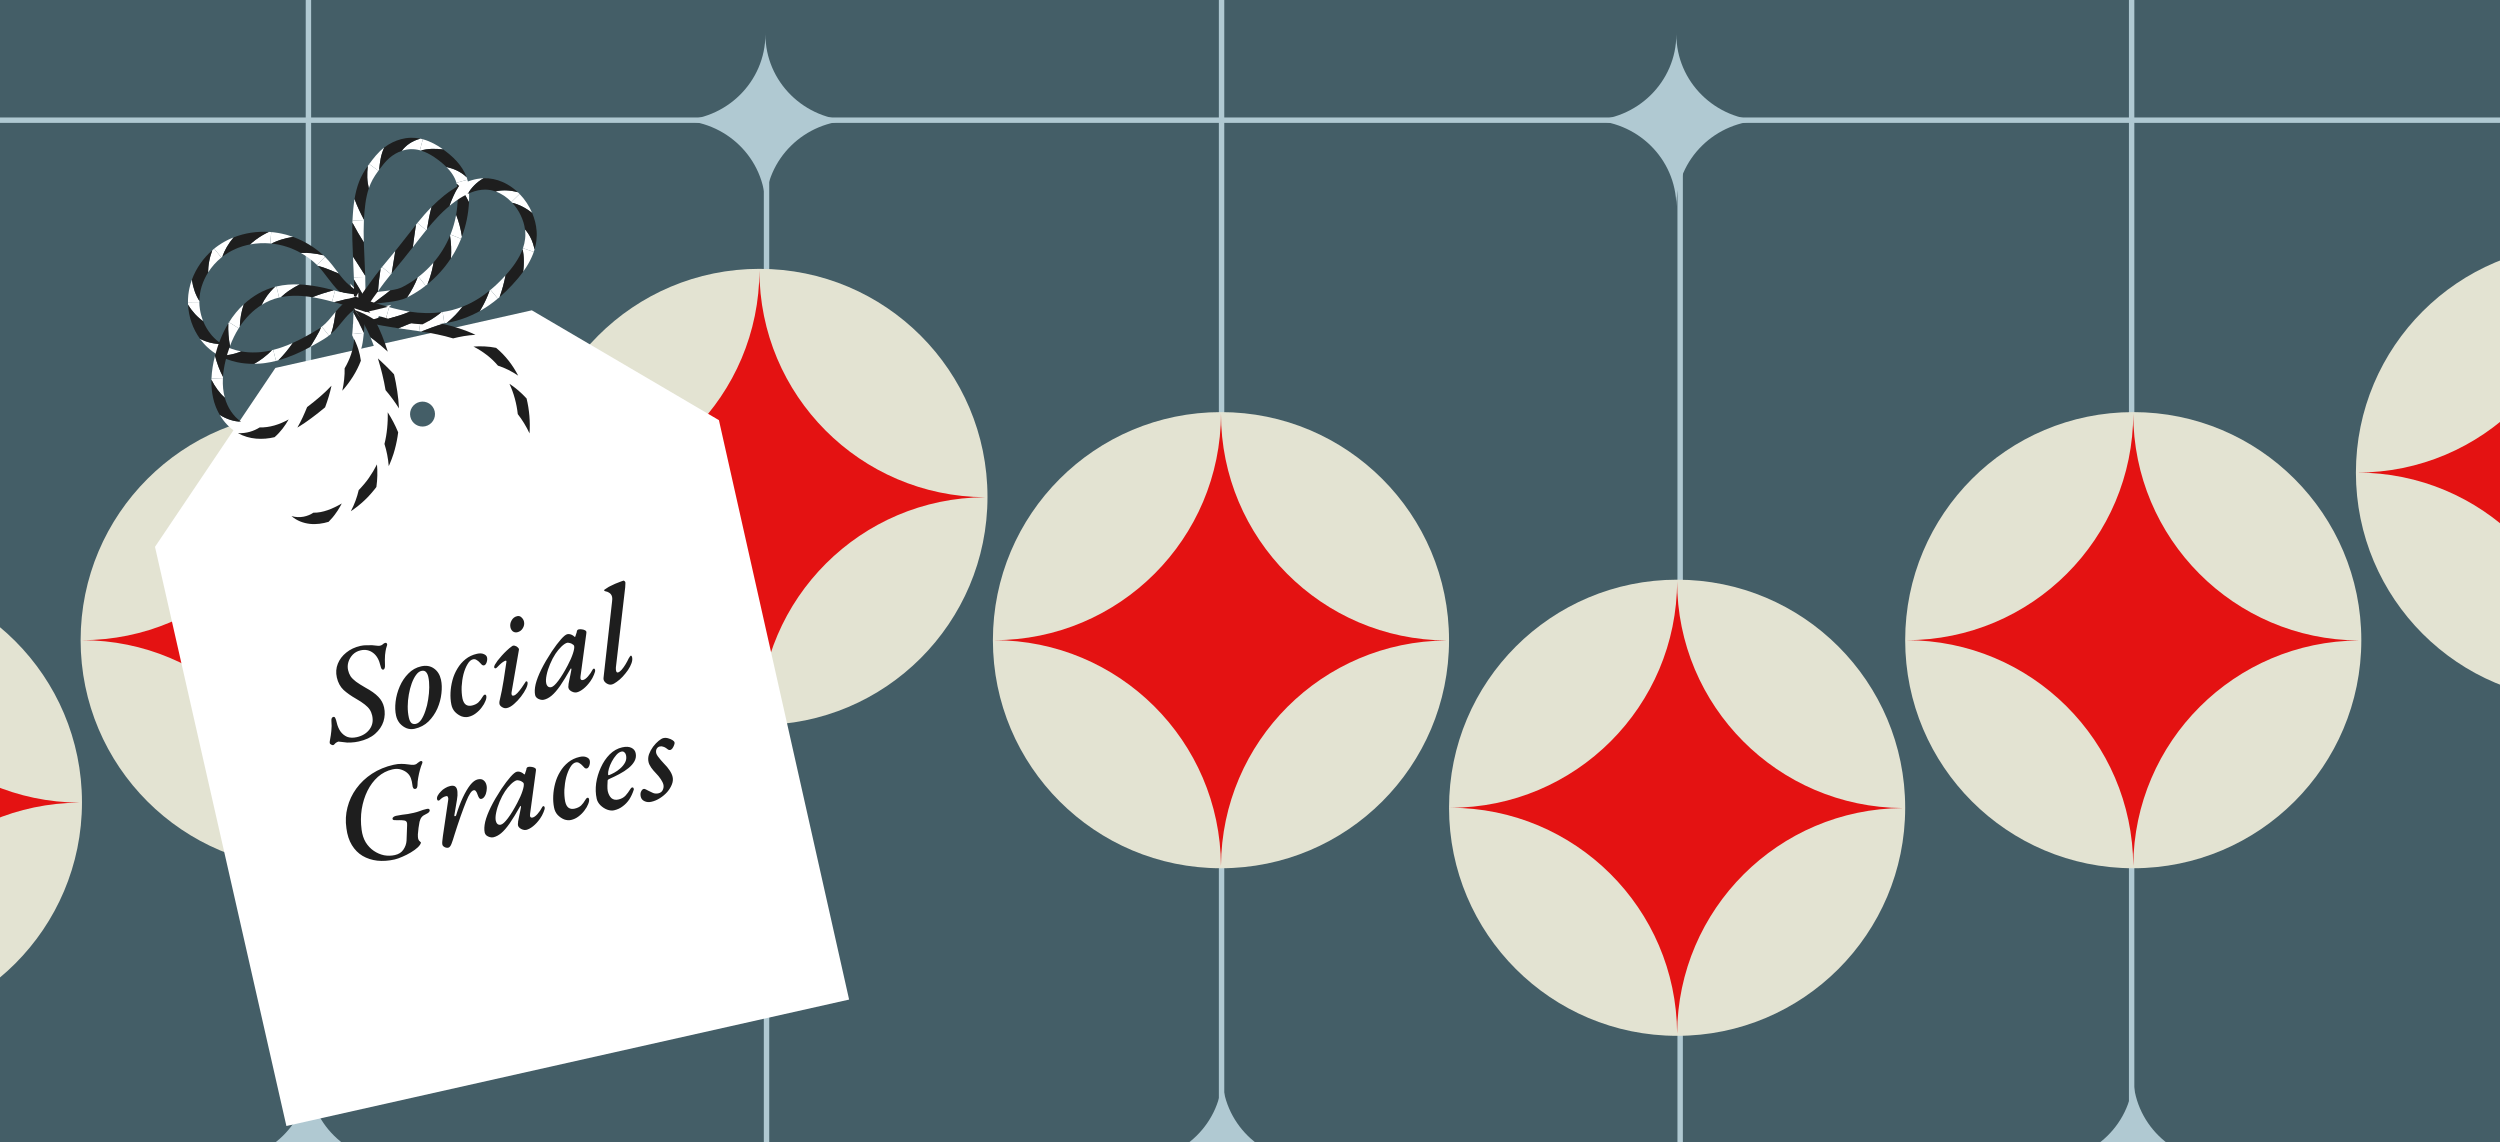
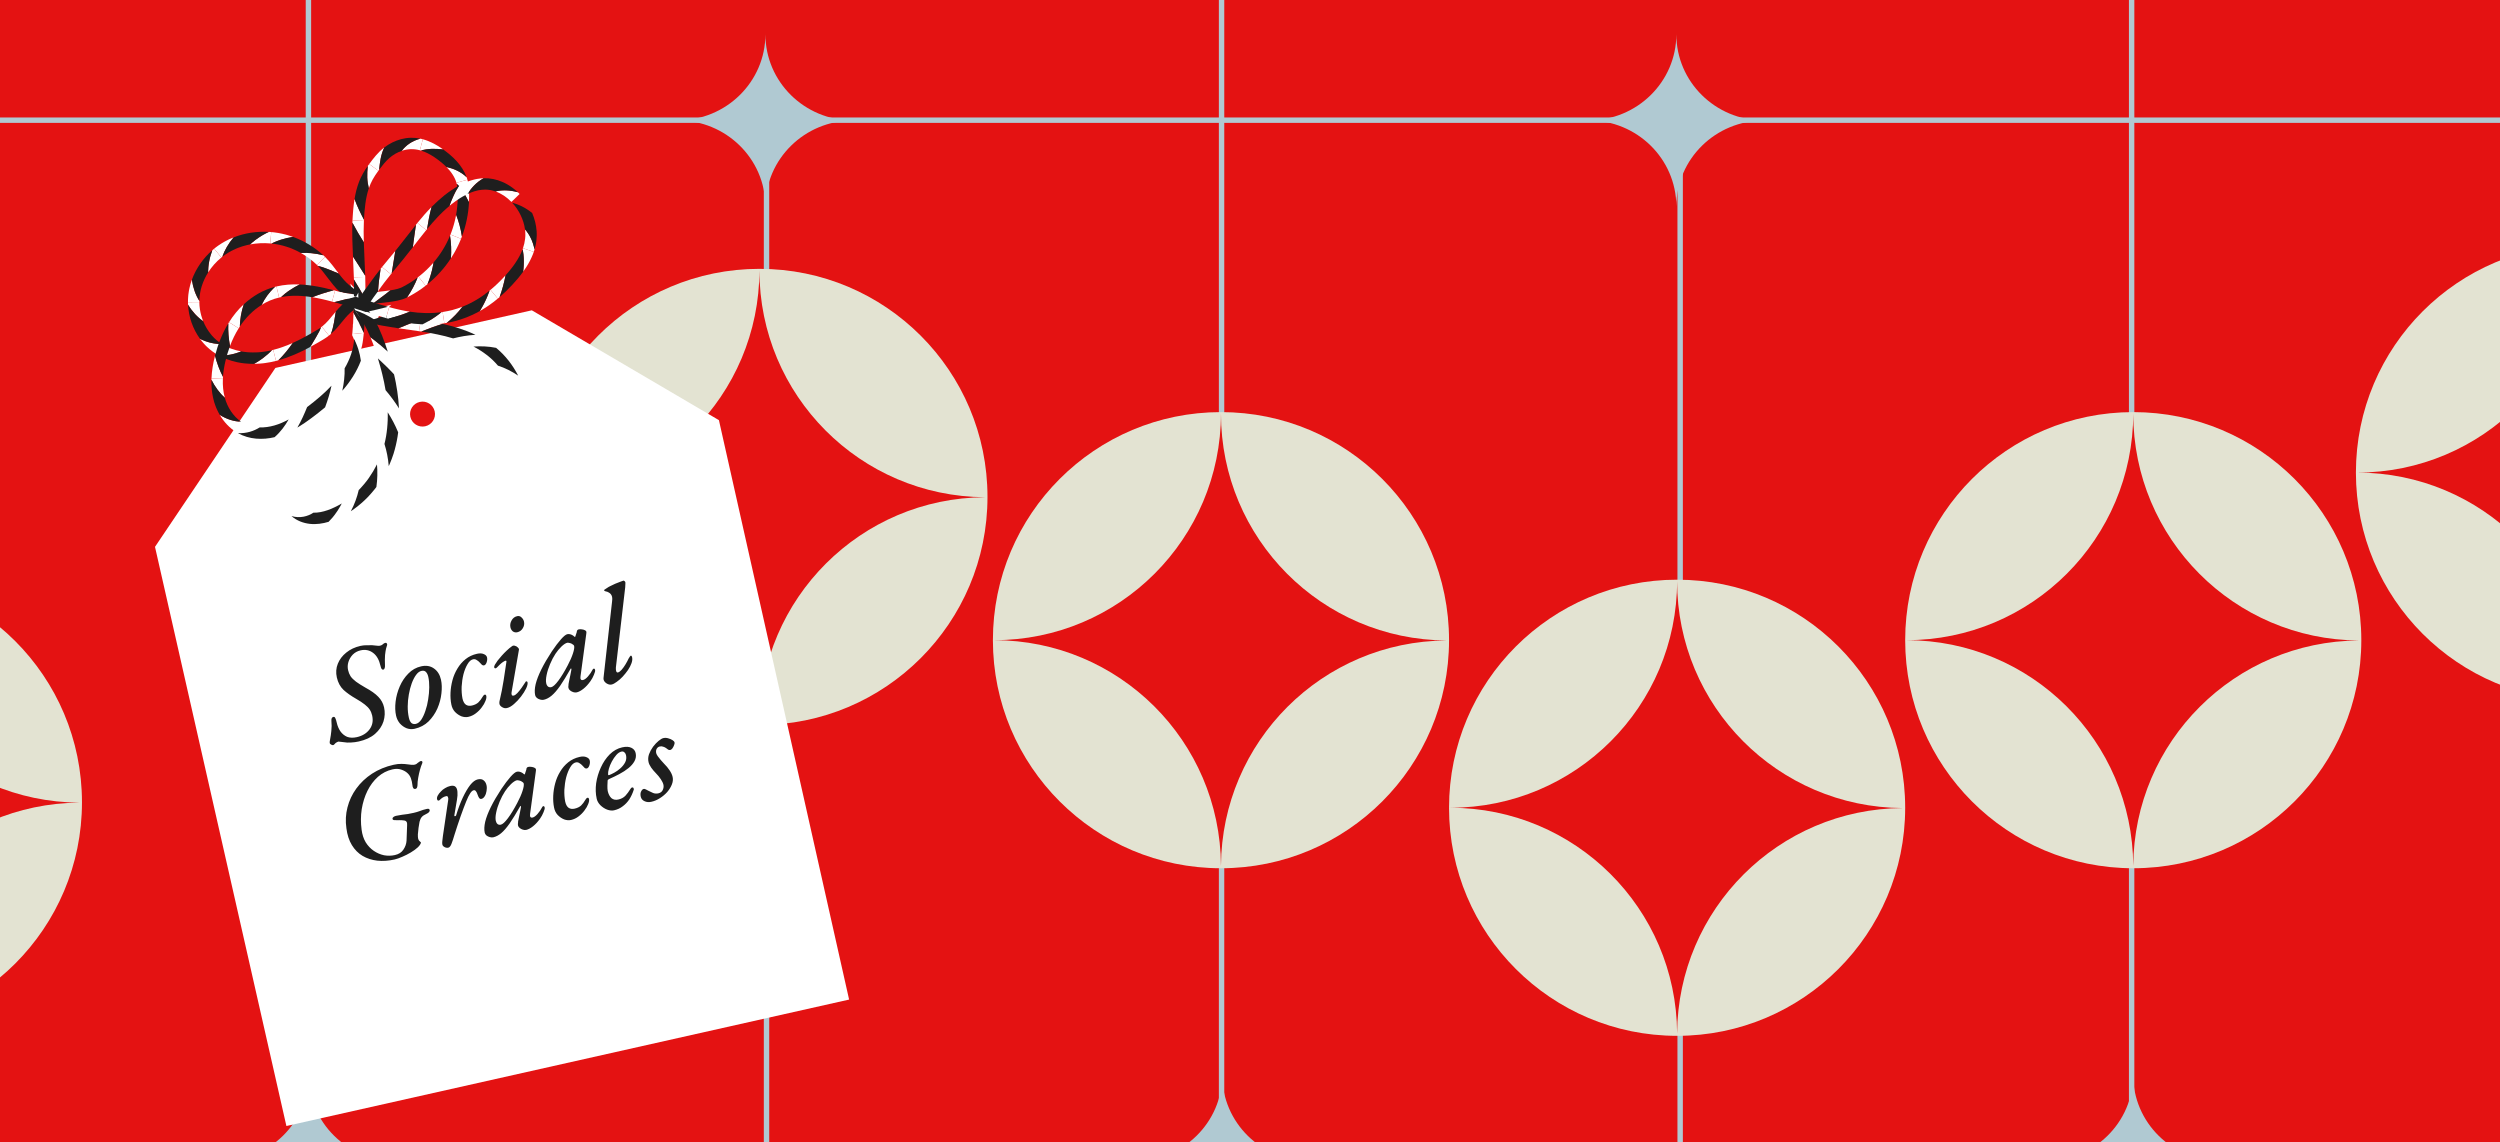
<svg xmlns="http://www.w3.org/2000/svg" width="731" height="334" viewBox="0 0 731 334" fill="none">
  <g clip-path="url(#clip0_4010_58294)">
    <rect width="731" height="334" fill="#E41212" />
    <g clip-path="url(#clip1_4010_58294)">
-       <rect width="1067" height="853.6" transform="translate(-242.979 -311.834)" fill="#445E67" />
      <line x1="623.29" y1="-2.834" x2="623.29" y2="332.166" stroke="#B0C9D2" stroke-width="1.581" />
      <line x1="824.018" y1="35.139" x2="-376.555" y2="35.139" stroke="#B0C9D2" stroke-width="1.581" />
      <path d="M223.807 9.848C223.807 9.906 223.806 9.964 223.806 10.023C223.806 23.895 235.196 35.148 249.275 35.225C249.275 35.226 249.275 35.227 249.275 35.227C235.256 35.304 223.904 46.463 223.807 60.253C223.806 60.253 223.806 60.253 223.805 60.253C223.727 46.4 212.29 35.193 198.192 35.193C198.144 35.193 198.096 35.194 198.048 35.194C198.048 35.193 198.048 35.192 198.048 35.192C198.096 35.192 198.144 35.193 198.192 35.193C212.338 35.193 223.806 23.909 223.806 9.989C223.806 9.942 223.805 9.895 223.805 9.848C223.806 9.848 223.806 9.848 223.807 9.848Z" fill="#B0C9D2" />
      <path d="M490.163 9.848C490.162 9.907 490.162 9.965 490.162 10.024C490.162 23.895 501.551 35.149 515.631 35.226C515.631 35.227 515.631 35.228 515.631 35.228C501.611 35.305 490.259 46.464 490.163 60.254C490.162 60.254 490.161 60.254 490.161 60.254C490.082 46.401 478.645 35.194 464.547 35.194C464.499 35.194 464.451 35.194 464.403 35.195C464.403 35.194 464.403 35.193 464.403 35.193C464.451 35.193 464.499 35.194 464.547 35.194C478.694 35.194 490.162 23.91 490.162 9.99C490.162 9.943 490.161 9.896 490.161 9.848C490.161 9.848 490.162 9.848 490.163 9.848Z" fill="#B0C9D2" />
      <path d="M756.518 9.848C756.518 9.906 756.517 9.964 756.517 10.023C756.517 23.895 767.907 35.148 781.986 35.225C781.986 35.226 781.986 35.227 781.986 35.227C767.967 35.304 756.615 46.463 756.518 60.253C756.517 60.253 756.517 60.253 756.516 60.253C756.438 46.4 745 35.193 730.903 35.193C730.855 35.193 730.807 35.194 730.759 35.194C730.759 35.193 730.759 35.192 730.759 35.192C730.807 35.192 730.855 35.193 730.903 35.193C745.049 35.193 756.517 23.909 756.517 9.989C756.517 9.942 756.516 9.895 756.516 9.848C756.517 9.848 756.517 9.848 756.518 9.848Z" fill="#B0C9D2" />
      <line x1="90.185" y1="-37.975" x2="90.185" y2="339.025" stroke="#B0C9D2" stroke-width="1.581" />
      <line x1="491.277" y1="34.35" x2="491.277" y2="473.796" stroke="#B0C9D2" stroke-width="1.581" />
      <line x1="224.13" y1="34.35" x2="224.13" y2="472.215" stroke="#B0C9D2" stroke-width="1.581" />
      <path d="M90.237 314.14C90.236 314.198 90.236 314.256 90.236 314.315C90.236 328.187 101.625 339.44 115.705 339.517C115.705 339.518 115.705 339.519 115.705 339.519C101.685 339.596 90.333 350.755 90.237 364.545C90.236 364.545 90.236 364.545 90.235 364.545C90.156 350.692 78.719 339.485 64.621 339.485C64.573 339.485 64.525 339.485 64.477 339.486C64.477 339.485 64.477 339.484 64.477 339.484C64.525 339.484 64.573 339.485 64.621 339.485C78.768 339.485 90.236 328.201 90.236 314.281C90.236 314.234 90.235 314.187 90.235 314.14C90.236 314.14 90.236 314.14 90.237 314.14Z" fill="#B0C9D2" />
      <path d="M357.381 314.14C357.381 314.198 357.38 314.256 357.38 314.315C357.38 328.187 368.77 339.44 382.849 339.517C382.849 339.518 382.849 339.519 382.849 339.519C368.83 339.596 357.478 350.755 357.381 364.545C357.381 364.545 357.38 364.545 357.379 364.545C357.301 350.692 345.864 339.485 331.766 339.485C331.718 339.485 331.67 339.485 331.622 339.486C331.622 339.485 331.622 339.484 331.622 339.484C331.67 339.484 331.718 339.485 331.766 339.485C345.912 339.485 357.38 328.201 357.38 314.281C357.38 314.234 357.38 314.187 357.379 314.14C357.38 314.14 357.381 314.14 357.381 314.14Z" fill="#B0C9D2" />
      <path d="M623.737 314.14C623.736 314.198 623.736 314.256 623.736 314.315C623.736 328.187 635.125 339.44 649.205 339.517C649.205 339.518 649.205 339.519 649.205 339.519C635.185 339.596 623.833 350.755 623.737 364.545C623.736 364.545 623.735 364.545 623.735 364.545C623.656 350.692 612.219 339.485 598.121 339.485C598.073 339.485 598.025 339.485 597.977 339.486C597.977 339.485 597.977 339.484 597.977 339.484C598.025 339.484 598.073 339.485 598.121 339.485C612.268 339.485 623.736 328.201 623.736 314.281C623.736 314.234 623.735 314.187 623.735 314.14C623.735 314.14 623.736 314.14 623.737 314.14Z" fill="#B0C9D2" />
      <line x1="357.185" y1="-250.975" x2="357.185" y2="339.025" stroke="#B0C9D2" stroke-width="1.581" />
      <path d="M288.742 145.298C288.742 182.128 258.885 211.985 222.055 211.985C185.224 211.985 155.367 182.128 155.367 145.298C155.367 108.467 185.224 78.61 222.055 78.61C258.885 78.61 288.742 108.467 288.742 145.298Z" fill="#E3E3D2" />
      <path d="M222.057 78.612C222.056 78.766 222.055 78.92 222.055 79.073C222.055 115.571 251.54 145.18 287.99 145.383C287.99 145.385 287.99 145.387 287.99 145.389C251.695 145.591 222.307 174.95 222.057 211.233C222.055 211.233 222.053 211.233 222.052 211.233C221.849 174.783 192.239 145.298 155.742 145.298C155.618 145.298 155.493 145.299 155.369 145.3C155.369 145.298 155.369 145.297 155.369 145.295C155.493 145.296 155.618 145.298 155.742 145.298C192.365 145.298 222.055 115.609 222.055 78.985C222.055 78.861 222.052 78.737 222.052 78.612C222.053 78.613 222.055 78.612 222.057 78.612Z" fill="#E41212" />
      <path d="M822.242 138.185C822.242 175.015 792.385 204.872 755.555 204.872C718.724 204.872 688.867 175.015 688.867 138.185C688.867 101.354 718.724 71.497 755.555 71.497C792.385 71.497 822.242 101.354 822.242 138.185Z" fill="#E3E3D2" />
      <path d="M755.557 71.499C755.556 71.653 755.555 71.806 755.555 71.96C755.555 108.458 785.04 138.067 821.49 138.27C821.49 138.272 821.49 138.274 821.49 138.275C785.195 138.478 755.807 167.837 755.557 204.12C755.555 204.12 755.553 204.12 755.552 204.12C755.349 167.67 725.739 138.185 689.242 138.185C689.118 138.185 688.993 138.186 688.869 138.187C688.869 138.185 688.869 138.183 688.869 138.182C688.993 138.182 689.118 138.185 689.242 138.185C725.865 138.185 755.555 108.495 755.555 71.872C755.555 71.748 755.552 71.623 755.552 71.499C755.553 71.499 755.555 71.499 755.557 71.499Z" fill="#E41212" />
      <path d="M23.969 234.606C23.969 271.437 -5.888 301.294 -42.719 301.294C-79.549 301.294 -109.406 271.437 -109.406 234.606C-109.406 197.776 -79.549 167.919 -42.719 167.919C-5.888 167.919 23.969 197.776 23.969 234.606Z" fill="#E3E3D2" />
      <path d="M-42.717 167.921C-42.718 168.075 -42.719 168.228 -42.719 168.382C-42.719 204.88 -13.233 234.489 23.216 234.692C23.216 234.694 23.217 234.695 23.216 234.697C-13.078 234.9 -42.467 264.258 -42.717 300.542C-42.718 300.542 -42.72 300.542 -42.722 300.542C-42.925 264.092 -72.534 234.606 -109.032 234.606C-109.156 234.606 -109.28 234.608 -109.404 234.609C-109.404 234.607 -109.404 234.605 -109.404 234.604C-109.28 234.604 -109.156 234.606 -109.032 234.606C-72.408 234.606 -42.719 204.917 -42.719 168.294C-42.719 168.169 -42.721 168.045 -42.722 167.921C-42.72 167.921 -42.718 167.921 -42.717 167.921Z" fill="#E41212" />
      <path d="M557.074 236.189C557.074 273.02 527.217 302.877 490.387 302.877C453.556 302.877 423.699 273.02 423.699 236.189C423.699 199.359 453.556 169.502 490.387 169.502C527.217 169.502 557.074 199.359 557.074 236.189Z" fill="#E3E3D2" />
      <path d="M490.389 169.504C490.388 169.658 490.387 169.811 490.387 169.965C490.387 206.463 519.872 236.072 556.322 236.275C556.322 236.277 556.322 236.278 556.322 236.28C520.027 236.483 490.639 265.841 490.389 302.125C490.387 302.125 490.386 302.125 490.384 302.125C490.181 265.675 460.572 236.189 424.074 236.189C423.95 236.189 423.825 236.191 423.701 236.192C423.701 236.19 423.701 236.188 423.701 236.187C423.825 236.187 423.95 236.189 424.074 236.189C460.697 236.189 490.387 206.5 490.387 169.877C490.387 169.752 490.384 169.628 490.384 169.504C490.386 169.504 490.387 169.504 490.389 169.504Z" fill="#E41212" />
-       <path d="M156.949 187.187C156.949 224.018 127.092 253.875 90.262 253.875C53.431 253.875 23.574 224.018 23.574 187.187C23.574 150.357 53.431 120.5 90.262 120.5C127.092 120.5 156.949 150.357 156.949 187.187Z" fill="#E3E3D2" />
      <path d="M90.264 120.502C90.263 120.656 90.262 120.809 90.262 120.963C90.262 157.461 119.747 187.07 156.197 187.273C156.197 187.275 156.197 187.277 156.197 187.278C119.902 187.481 90.514 216.839 90.264 253.123C90.262 253.123 90.26 253.123 90.259 253.123C90.056 216.673 60.447 187.187 23.949 187.187C23.825 187.187 23.701 187.189 23.576 187.19C23.576 187.188 23.576 187.186 23.576 187.185C23.701 187.185 23.825 187.187 23.949 187.187C60.572 187.187 90.262 157.498 90.262 120.875C90.262 120.75 90.26 120.626 90.259 120.502C90.26 120.502 90.262 120.502 90.264 120.502Z" fill="#E41212" />
      <path d="M423.699 187.187C423.699 224.018 393.842 253.875 357.012 253.875C320.181 253.875 290.324 224.018 290.324 187.187C290.324 150.357 320.181 120.5 357.012 120.5C393.842 120.5 423.699 150.357 423.699 187.187Z" fill="#E3E3D2" />
      <path d="M357.014 120.502C357.013 120.656 357.012 120.809 357.012 120.963C357.012 157.461 386.497 187.07 422.947 187.273C422.947 187.275 422.947 187.277 422.947 187.278C386.652 187.481 357.264 216.839 357.014 253.123C357.012 253.123 357.011 253.123 357.009 253.123C356.806 216.673 327.197 187.187 290.699 187.187C290.575 187.187 290.45 187.189 290.326 187.19C290.326 187.188 290.326 187.186 290.326 187.185C290.45 187.185 290.575 187.187 290.699 187.187C327.322 187.187 357.012 157.498 357.012 120.875C357.012 120.75 357.009 120.626 357.009 120.502C357.011 120.502 357.012 120.502 357.014 120.502Z" fill="#E41212" />
      <path d="M690.449 187.187C690.449 224.018 660.592 253.875 623.762 253.875C586.931 253.875 557.074 224.018 557.074 187.187C557.074 150.357 586.931 120.5 623.762 120.5C660.592 120.5 690.449 150.357 690.449 187.187Z" fill="#E3E3D2" />
      <path d="M623.764 120.502C623.763 120.656 623.762 120.809 623.762 120.963C623.762 157.461 653.247 187.07 689.697 187.273C689.697 187.275 689.697 187.277 689.697 187.278C653.402 187.481 624.014 216.839 623.764 253.123C623.762 253.123 623.761 253.123 623.759 253.123C623.556 216.673 593.947 187.187 557.449 187.187C557.325 187.187 557.2 187.189 557.076 187.19C557.076 187.188 557.076 187.186 557.076 187.185C557.2 187.185 557.325 187.187 557.449 187.187C594.072 187.187 623.762 157.498 623.762 120.875C623.762 120.75 623.759 120.626 623.759 120.502C623.761 120.502 623.762 120.502 623.764 120.502Z" fill="#E41212" />
      <g filter="url(#filter0_d_4010_58294)">
        <path d="M152.624 76.329L207.329 108.445L245.397 277.868L80.862 314.838L42.44 145.495L77.642 93.177L152.624 76.329ZM119.866 103.115C117.9 103.557 116.665 105.508 117.107 107.473C117.548 109.439 119.5 110.675 121.465 110.233C123.431 109.792 124.667 107.84 124.225 105.874C123.783 103.908 121.831 102.673 119.866 103.115Z" fill="white" />
      </g>
      <path d="M108.504 94.746L107.124 88.602L103.871 89.333L103.955 89.707L108.504 94.746Z" fill="white" />
      <path d="M103.872 89.334L107.125 88.603L106.977 87.944L102.428 82.904L103.872 89.334Z" fill="white" />
      <path d="M103.025 95.094L108.946 93.763L108.216 90.513L107.855 90.594L103.025 95.094Z" fill="white" />
      <path d="M108.219 90.515L108.949 93.765L109.585 93.622L114.415 89.122L108.219 90.515Z" fill="white" />
      <path d="M110.012 92.56C108.994 90.693 107.801 88.891 106.376 87.248L103.858 89.431L104.081 89.694C106.075 90.337 108.081 91.338 110.012 92.56Z" fill="white" />
      <path d="M103.855 89.431L106.374 87.248C106.225 87.07 106.062 86.9 105.907 86.726C104.805 86.349 103.7 86.063 102.612 85.88C102.34 85.834 102.073 85.79 101.8 85.761L101.397 85.715C101.329 85.706 101.267 85.703 101.196 85.69L100.983 85.656C100.409 85.569 99.832 85.438 99.256 85.277C99.359 85.38 99.47 85.48 99.583 85.577L99.918 85.872C100.144 86.066 100.388 86.246 100.624 86.432L101.213 86.884L101.776 87.35C102.516 87.987 103.209 88.685 103.855 89.431Z" fill="white" />
      <path d="M99.061 79.999C98.456 79.213 97.85 78.389 97.197 77.563C96.543 76.736 95.841 75.906 95.044 75.123L92.709 77.502L92.945 77.742C93.948 77.971 94.978 78.334 96.004 78.741C97.029 79.148 98.053 79.599 99.061 79.999Z" fill="white" />
      <path d="M99.257 85.279C99.833 85.44 100.41 85.571 100.985 85.658L101.197 85.692C101.268 85.704 101.332 85.708 101.399 85.717L101.801 85.763C102.074 85.791 102.341 85.836 102.613 85.882C103.701 86.065 104.806 86.351 105.908 86.728C105.315 86.086 104.691 85.467 104.024 84.891C103.377 84.322 102.579 83.749 102.093 83.349C101.547 82.893 101.033 82.365 100.531 81.803C100.029 81.24 99.546 80.634 99.061 80.001C98.053 79.6 97.029 79.151 96.004 78.743C94.978 78.336 93.948 77.972 92.945 77.743C93.98 78.797 94.918 80.054 95.906 81.359C96.398 82.013 96.911 82.681 97.461 83.342C98.011 84.002 98.596 84.662 99.257 85.28L99.257 85.279Z" fill="#1E1E1E" />
      <path d="M92.71 77.503L95.045 75.124C94.876 74.957 94.705 74.803 94.535 74.641C93.409 74.356 92.291 74.162 91.194 74.049C90.096 73.939 89.016 73.915 87.969 73.964C89.695 74.931 91.301 76.125 92.711 77.502L92.71 77.503Z" fill="white" />
      <path d="M85.661 69.26C84.64 68.892 83.597 68.586 82.535 68.353C82.271 68.292 82.001 68.247 81.735 68.193L81.334 68.116C81.2 68.092 81.065 68.075 80.93 68.055C80.661 68.016 80.392 67.975 80.122 67.94L79.31 67.859L79.018 71.177L79.361 71.212C79.831 70.97 80.312 70.775 80.814 70.563C81.064 70.464 81.315 70.376 81.572 70.282L81.96 70.145C82.091 70.1 82.221 70.063 82.353 70.022C83.408 69.693 84.515 69.435 85.66 69.26L85.661 69.26Z" fill="white" />
      <path d="M87.969 73.966C89.015 73.917 90.095 73.94 91.194 74.051C92.291 74.163 93.408 74.359 94.535 74.642C91.974 72.276 88.939 70.443 85.663 69.263C84.517 69.437 83.409 69.695 82.355 70.024C82.223 70.065 82.094 70.102 81.963 70.147L81.575 70.285C81.318 70.378 81.065 70.466 80.817 70.565C80.315 70.778 79.834 70.972 79.363 71.214C82.371 71.516 85.321 72.483 87.97 73.967L87.969 73.966Z" fill="#1E1E1E" />
      <path d="M79.018 71.178L79.31 67.859C79.077 67.833 78.844 67.82 78.611 67.809C78.347 67.934 78.088 68.058 77.833 68.187C77.578 68.324 77.327 68.46 77.08 68.597C76.957 68.667 76.835 68.732 76.714 68.805L76.353 69.027C76.116 69.176 75.882 69.32 75.652 69.472C75.423 69.631 75.198 69.789 74.978 69.947C74.869 70.027 74.759 70.102 74.652 70.186L74.333 70.439C74.122 70.608 73.915 70.771 73.715 70.943C73.515 71.12 73.319 71.296 73.127 71.472C75.06 71.103 77.051 71.007 79.017 71.179L79.018 71.178Z" fill="white" />
      <path d="M68.312 69.41C67.797 69.599 67.303 69.841 66.801 70.062L66.068 70.439C65.947 70.504 65.822 70.561 65.704 70.631L65.347 70.839L64.991 71.047C64.872 71.116 64.753 71.185 64.638 71.263L63.947 71.72C63.831 71.794 63.721 71.877 63.609 71.959L63.277 72.205L62.946 72.453C62.834 72.534 62.732 72.627 62.625 72.714L64.727 75.298C64.815 75.227 64.899 75.15 64.99 75.083C65.683 73.149 66.797 71.184 68.313 69.409L68.312 69.41Z" fill="white" />
      <path d="M73.129 71.473C73.321 71.298 73.516 71.122 73.716 70.944C73.916 70.771 74.124 70.608 74.334 70.439L74.653 70.187C74.76 70.102 74.87 70.028 74.98 69.947C75.2 69.79 75.424 69.631 75.653 69.473C75.882 69.32 76.116 69.176 76.355 69.027L76.715 68.805C76.836 68.732 76.959 68.667 77.082 68.597C77.329 68.46 77.579 68.324 77.835 68.187C78.089 68.058 78.349 67.935 78.612 67.81C76.868 67.708 75.115 67.785 73.384 68.046C71.654 68.311 69.95 68.769 68.313 69.413C66.797 71.188 65.683 73.153 64.99 75.087C66.165 74.174 67.457 73.413 68.828 72.805L69.085 72.69C69.169 72.651 69.259 72.621 69.346 72.586L69.87 72.38C70.043 72.307 70.224 72.254 70.401 72.194L70.936 72.014C71.116 71.96 71.298 71.912 71.479 71.861C71.66 71.812 71.84 71.753 72.024 71.713L72.576 71.587L72.851 71.525C72.943 71.504 73.037 71.49 73.129 71.473Z" fill="#1E1E1E" />
      <path d="M64.727 75.303L62.625 72.718L62.079 73.172C61.672 74.279 61.351 75.364 61.161 76.458C61.05 76.992 60.995 77.544 60.935 78.067C60.91 78.332 60.899 78.602 60.885 78.862L60.867 79.252C60.861 79.38 60.867 79.514 60.867 79.643C61.906 78.003 63.217 76.526 64.727 75.303Z" fill="white" />
      <path d="M56.101 81.816L55.837 82.603L55.77 82.8L55.715 83.001L55.606 83.403C55.448 83.936 55.352 84.486 55.237 85.03C55.192 85.306 55.156 85.582 55.117 85.857C55.099 85.996 55.075 86.133 55.062 86.272L55.029 86.69L54.998 87.109C54.989 87.248 54.973 87.387 54.975 87.527L54.966 88.365L58.3 88.33L58.303 87.997C57.196 86.275 56.451 84.152 56.104 81.813L56.101 81.816Z" fill="white" />
      <path d="M60.867 79.642C60.867 79.514 60.861 79.38 60.867 79.251L60.884 78.861C60.899 78.601 60.909 78.331 60.935 78.066C60.995 77.543 61.05 76.989 61.161 76.457C61.351 75.362 61.672 74.279 62.078 73.171C60.741 74.329 59.56 75.66 58.55 77.112C57.544 78.565 56.704 80.142 56.1 81.816C56.445 84.155 57.191 86.278 58.299 88L58.301 87.726C58.302 87.634 58.3 87.543 58.31 87.452L58.352 86.905L58.373 86.632C58.381 86.541 58.398 86.45 58.41 86.359L58.486 85.814C58.506 85.631 58.552 85.453 58.588 85.272L58.699 84.732C58.744 84.553 58.795 84.376 58.843 84.198L58.915 83.931C58.938 83.842 58.963 83.753 58.995 83.666C59.439 82.258 60.074 80.902 60.869 79.643L60.867 79.642Z" fill="#1E1E1E" />
      <path d="M58.294 88.331L54.96 88.366C54.951 88.606 54.976 88.845 54.985 89.085C55.578 90.105 56.292 91.019 57.027 91.832C57.413 92.234 57.781 92.618 58.194 92.965L58.492 93.224C58.591 93.309 58.689 93.393 58.797 93.472C59.007 93.632 59.214 93.786 59.419 93.936L59.162 93.264C59.084 93.037 59.018 92.807 58.944 92.579C58.91 92.463 58.868 92.351 58.84 92.235L58.754 91.885L58.668 91.536L58.624 91.361L58.592 91.184L58.464 90.477C58.428 90.24 58.407 90.001 58.377 89.763C58.364 89.644 58.345 89.526 58.337 89.407L58.319 89.049L58.3 88.69L58.289 88.512C58.288 88.452 58.291 88.392 58.291 88.333L58.294 88.331Z" fill="white" />
      <path d="M58.485 99.079L58.729 99.42L58.995 99.746C59.174 99.962 59.347 100.184 59.533 100.393L60.111 101.009L60.256 101.162C60.305 101.212 60.359 101.258 60.41 101.307L60.72 101.595C61.124 101.99 61.578 102.33 62.019 102.683C62.246 102.851 62.481 103.006 62.712 103.167C62.829 103.246 62.942 103.33 63.062 103.403L63.424 103.618L65.144 100.765L64.859 100.595C64.605 100.599 64.354 100.586 64.093 100.577L63.698 100.559C63.569 100.548 63.441 100.532 63.311 100.518C63.05 100.487 62.783 100.453 62.512 100.414C62.25 100.363 61.985 100.306 61.714 100.245L61.304 100.15L60.906 100.03C60.638 99.948 60.365 99.862 60.09 99.769C59.827 99.666 59.559 99.559 59.286 99.446C59.151 99.389 59.013 99.334 58.878 99.272L58.482 99.077L58.485 99.079Z" fill="white" />
      <path d="M59.421 93.936C59.215 93.787 59.008 93.633 58.799 93.473C58.691 93.394 58.592 93.31 58.495 93.225L58.196 92.965C57.783 92.618 57.417 92.235 57.029 91.832C56.294 91.02 55.58 90.106 54.987 89.085C55.078 90.873 55.421 92.643 56.007 94.331C56.6 96.017 57.431 97.621 58.486 99.078L58.882 99.272C59.016 99.333 59.156 99.389 59.29 99.447C59.562 99.56 59.83 99.667 60.094 99.769C60.369 99.862 60.642 99.949 60.91 100.031L61.308 100.151L61.718 100.245C61.989 100.306 62.254 100.363 62.516 100.414C62.788 100.453 63.054 100.488 63.315 100.518C63.446 100.533 63.573 100.549 63.702 100.56L64.097 100.578C64.358 100.586 64.609 100.6 64.863 100.596C64.709 100.5 64.563 100.391 64.412 100.29L64.188 100.135C64.112 100.085 64.037 100.034 63.969 99.975L63.547 99.637L63.335 99.469C63.267 99.409 63.203 99.346 63.135 99.285L62.736 98.917L62.636 98.826L62.543 98.726L62.357 98.528L61.983 98.132L61.638 97.708C60.722 96.577 59.964 95.302 59.423 93.934L59.421 93.936Z" fill="#1E1E1E" />
      <path d="M65.145 100.768L63.425 103.622C63.633 103.743 63.838 103.872 64.049 103.987C64.651 103.981 65.225 103.978 65.8 103.912L66.223 103.869L66.432 103.846L66.642 103.813C66.921 103.767 67.195 103.72 67.465 103.671C67.597 103.649 67.734 103.614 67.868 103.583L68.267 103.486L68.657 103.387C68.785 103.355 68.916 103.31 69.044 103.271C69.301 103.19 69.551 103.109 69.797 103.026C70.046 102.934 70.291 102.837 70.529 102.742C69.567 102.578 68.631 102.319 67.727 101.992L67.389 101.868C67.332 101.847 67.275 101.829 67.219 101.805L67.055 101.733L66.397 101.446L65.761 101.12L65.602 101.038C65.55 101.01 65.5 100.978 65.448 100.948L65.143 100.765L65.145 100.768Z" fill="white" />
      <path d="M74.287 106.382L74.695 106.38L75.103 106.363C75.374 106.348 75.646 106.341 75.917 106.32L76.727 106.247L76.93 106.229L77.132 106.203L77.534 106.15C78.073 106.088 78.605 105.981 79.138 105.888C79.663 105.774 80.192 105.669 80.709 105.531L79.893 102.301L79.553 102.387C78.805 103.127 78.007 103.863 77.129 104.523L76.798 104.778C76.686 104.86 76.573 104.937 76.459 105.019C76.231 105.178 75.999 105.339 75.763 105.5C75.526 105.65 75.285 105.8 75.04 105.951C74.918 106.025 74.794 106.103 74.669 106.174L74.29 106.385L74.287 106.382Z" fill="white" />
      <path d="M70.531 102.744C70.291 102.839 70.047 102.936 69.799 103.028C69.553 103.11 69.301 103.192 69.046 103.272C68.918 103.311 68.788 103.355 68.659 103.389L68.269 103.488L67.87 103.584C67.736 103.616 67.6 103.651 67.466 103.673C67.197 103.722 66.923 103.77 66.644 103.814L66.434 103.848L66.225 103.871L65.802 103.914C65.227 103.98 64.652 103.983 64.051 103.988C65.634 104.846 67.329 105.456 69.055 105.848C69.163 105.876 69.271 105.897 69.379 105.917L69.704 105.98C69.922 106.02 70.138 106.064 70.355 106.1L71.009 106.191L71.336 106.236C71.445 106.251 71.555 106.257 71.663 106.268C72.1 106.306 72.537 106.353 72.975 106.362L73.631 106.389L74.287 106.387L74.665 106.177C74.791 106.106 74.914 106.028 75.037 105.954C75.282 105.803 75.524 105.653 75.76 105.502C75.996 105.342 76.228 105.182 76.456 105.021C76.57 104.941 76.683 104.862 76.795 104.78L77.126 104.526C78.005 103.864 78.802 103.13 79.55 102.389C79.365 102.44 79.175 102.473 78.989 102.515C78.8 102.555 78.613 102.598 78.425 102.635L77.863 102.733C77.676 102.766 77.489 102.801 77.3 102.823C76.923 102.871 76.547 102.93 76.168 102.957L75.601 103.008L75.033 103.034C74.276 103.075 73.52 103.055 72.766 103.018C72.577 103.006 72.39 102.985 72.204 102.97C72.017 102.951 71.827 102.943 71.642 102.914L71.085 102.837C70.992 102.824 70.898 102.813 70.806 102.798L70.531 102.745L70.531 102.744Z" fill="#1E1E1E" />
      <path d="M79.89 102.3L80.706 105.529C80.929 105.471 81.155 105.422 81.374 105.355L81.978 104.749C82.177 104.549 82.367 104.335 82.558 104.13C82.94 103.722 83.3 103.291 83.654 102.872C84.355 102.014 85.008 101.154 85.617 100.265C84.684 100.69 83.737 101.069 82.783 101.413C82.544 101.495 82.307 101.587 82.066 101.663L81.345 101.895C80.862 102.036 80.379 102.184 79.891 102.299L79.89 102.3Z" fill="white" />
      <path d="M90.726 101.441C91.64 100.947 92.543 100.437 93.43 99.912C93.653 99.782 93.875 99.65 94.095 99.518L94.426 99.319L94.592 99.22L94.675 99.17L94.766 99.113C95.255 98.817 95.722 98.483 96.172 98.132L94.112 95.513C94.028 95.582 93.94 95.647 93.853 95.71C93.77 95.949 93.673 96.179 93.572 96.418C93.52 96.535 93.465 96.65 93.409 96.767L93.324 96.945L93.226 97.125C92.963 97.606 92.698 98.089 92.426 98.568C91.884 99.529 91.322 100.487 90.727 101.439L90.726 101.441Z" fill="white" />
      <path d="M85.615 100.266C85.006 101.156 84.353 102.015 83.653 102.873C83.299 103.292 82.939 103.723 82.556 104.131C82.365 104.336 82.175 104.55 81.977 104.75L81.373 105.357C83.028 104.897 84.635 104.315 86.192 103.652C87.749 102.986 89.254 102.236 90.725 101.443C91.32 100.491 91.882 99.534 92.424 98.573C92.695 98.094 92.96 97.611 93.223 97.13L93.322 96.95L93.407 96.772C93.463 96.654 93.519 96.539 93.57 96.422C93.671 96.183 93.768 95.954 93.851 95.715C93.567 95.93 93.267 96.124 92.966 96.312L91.933 96.929C91.241 97.336 90.549 97.739 89.851 98.123C88.456 98.896 87.047 99.626 85.613 100.267L85.615 100.266Z" fill="#1E1E1E" />
      <path d="M94.112 95.517L96.172 98.136L96.459 97.908L96.737 97.671C97.181 96.555 97.448 95.45 97.645 94.368C97.843 93.282 97.976 92.21 98.192 91.091C97.477 91.94 96.835 92.77 96.178 93.519C95.521 94.268 94.85 94.946 94.114 95.519L94.112 95.517Z" fill="white" />
      <path d="M103.346 90.709C103.699 90.457 104.069 90.235 104.452 90.032C104.549 89.983 104.643 89.931 104.741 89.886L105.037 89.75C105.089 89.724 105.132 89.708 105.177 89.691L105.31 89.637C105.402 89.602 105.502 89.57 105.596 89.535C105.991 89.406 106.429 89.297 106.883 89.205C107.337 89.112 107.809 89.034 108.289 88.964L107.81 85.668L107.426 85.726C106.973 86.078 106.526 86.439 106.097 86.818C105.669 87.197 105.257 87.595 104.899 88.015C104.202 88.862 103.688 89.792 103.348 90.711L103.346 90.709Z" fill="white" />
      <path d="M98.19 91.089C97.974 92.208 97.843 93.28 97.644 94.366C97.446 95.449 97.18 96.553 96.736 97.669C97.427 97.077 98.047 96.429 98.622 95.781C99.195 95.13 99.719 94.476 100.226 93.854C100.734 93.234 101.227 92.643 101.739 92.115C102.249 91.581 102.781 91.116 103.346 90.71C103.686 89.791 104.2 88.861 104.898 88.014C105.255 87.594 105.667 87.196 106.095 86.817C106.525 86.438 106.971 86.077 107.424 85.725C107 85.79 106.573 85.865 106.137 85.957C105.703 86.047 105.261 86.154 104.807 86.293C104.581 86.358 104.349 86.441 104.118 86.526L103.765 86.669L103.447 86.815C103.024 87.01 102.612 87.234 102.209 87.474C101.408 87.961 100.66 88.534 99.996 89.158C99.326 89.779 98.736 90.442 98.188 91.09L98.19 91.089Z" fill="#1E1E1E" />
      <path d="M107.81 85.664L108.289 88.96L108.913 88.874C110.603 87.534 112.493 86.267 114.127 84.895C113.126 85.049 112.089 85.163 111.035 85.277C109.98 85.392 108.907 85.505 107.81 85.664Z" fill="white" />
      <path d="M119.026 86.967L119.739 86.597C119.857 86.534 119.977 86.475 120.094 86.409L120.442 86.21L121.138 85.811L121.82 85.387L122.161 85.175L122.493 84.951L123.157 84.501L123.805 84.029C124.022 83.871 124.238 83.715 124.445 83.545L122.399 80.916C122.306 80.988 122.216 81.064 122.122 81.133C121.35 83.105 120.324 85.071 119.025 86.97L119.026 86.967Z" fill="white" />
      <path d="M114.126 84.896C112.493 86.269 110.602 87.536 108.912 88.875C110.48 88.671 112.107 88.532 113.775 88.311C114.609 88.201 115.458 88.068 116.328 87.877C116.765 87.778 117.206 87.667 117.657 87.522C117.885 87.446 118.111 87.372 118.344 87.275L118.518 87.205C118.576 87.181 118.636 87.152 118.694 87.126C118.809 87.072 118.941 87.013 119.027 86.967C120.326 85.068 121.352 83.102 122.123 81.13C120.893 82.062 119.59 82.899 118.231 83.625L117.718 83.892L117.463 84.026L117.258 84.119C116.977 84.241 116.657 84.35 116.321 84.446C115.982 84.542 115.623 84.623 115.257 84.699C114.887 84.77 114.513 84.838 114.129 84.895L114.126 84.896Z" fill="#1E1E1E" />
      <path d="M122.399 80.911L124.445 83.54L124.985 83.113C125.097 82.852 125.193 82.579 125.293 82.313C125.391 82.046 125.488 81.783 125.58 81.518L125.836 80.716C125.92 80.451 126.001 80.188 126.07 79.919L126.281 79.124C126.351 78.864 126.405 78.591 126.463 78.329C126.52 78.063 126.578 77.804 126.627 77.541L126.761 76.751L126.266 77.321L125.749 77.872L125.491 78.147L125.223 78.413L124.686 78.944L124.13 79.455C124.037 79.539 123.947 79.627 123.851 79.71L123.565 79.955C123.372 80.118 123.184 80.284 122.989 80.444L122.397 80.913L122.399 80.911Z" fill="white" />
      <path d="M131.859 75.504C132.143 75.051 132.439 74.604 132.7 74.137C132.833 73.904 132.972 73.675 133.099 73.441L133.475 72.731C133.538 72.613 133.602 72.496 133.661 72.376L133.835 72.014L134.182 71.291L134.502 70.556L134.662 70.188L134.808 69.814L131.712 68.581L131.584 68.908C131.917 70.996 132.022 73.212 131.857 75.505L131.859 75.504Z" fill="white" />
      <path d="M126.762 76.756L126.628 77.545C126.579 77.809 126.521 78.068 126.464 78.333C126.405 78.596 126.352 78.868 126.282 79.129L126.071 79.924C126.001 80.193 125.92 80.456 125.837 80.721L125.581 81.522C125.489 81.788 125.392 82.051 125.294 82.318C125.194 82.582 125.097 82.857 124.986 83.117C127.653 80.957 129.984 78.384 131.86 75.505C132.024 73.212 131.92 70.996 131.587 68.907C130.41 71.758 128.773 74.41 126.762 76.755L126.762 76.756Z" fill="#1E1E1E" />
      <path d="M131.714 68.577L134.81 69.811L135.061 69.169C134.729 66.9 134.14 64.755 133.37 62.784L133.231 63.526C133.18 63.772 133.12 64.016 133.066 64.262L132.982 64.63C132.953 64.753 132.918 64.873 132.886 64.995L132.693 65.724L132.472 66.445L132.362 66.805L132.238 67.162L131.989 67.875L131.714 68.577Z" fill="white" />
      <path d="M137.135 59.131C137.155 58.597 137.179 58.062 137.171 57.528C137.168 57.261 137.176 56.993 137.164 56.726L137.133 55.924C137.126 55.657 137.101 55.389 137.081 55.123L137.051 54.722L137.035 54.522L137.028 54.422L137.014 54.312L136.954 53.863L136.922 53.639L136.877 53.418L136.785 52.977C136.752 52.831 136.708 52.688 136.668 52.544L133.459 53.449C133.486 53.547 133.518 53.644 133.54 53.743L133.804 53.987C133.892 54.071 133.985 54.158 134.063 54.249L134.31 54.529C134.352 54.578 134.394 54.625 134.434 54.676L134.552 54.84C134.862 55.277 135.188 55.726 135.476 56.19L135.921 56.896L136.339 57.622C136.625 58.111 136.875 58.614 137.135 59.129L137.135 59.131Z" fill="white" />
      <path d="M133.369 62.782C134.139 64.754 134.728 66.899 135.06 69.167C136.268 65.954 136.968 62.555 137.133 59.128C136.873 58.613 136.622 58.11 136.337 57.62L135.919 56.895L135.474 56.189C135.186 55.724 134.86 55.275 134.55 54.839L134.432 54.675C134.392 54.623 134.349 54.577 134.308 54.528L134.061 54.248C133.982 54.156 133.889 54.07 133.801 53.986L133.538 53.741L133.639 54.23L133.705 54.721L133.793 55.871C133.807 56.256 133.826 56.641 133.835 57.026C133.833 57.411 133.841 57.796 133.832 58.182C133.797 59.724 133.642 61.263 133.369 62.782Z" fill="#1E1E1E" />
      <path d="M133.458 53.451L136.667 52.546C136.631 52.423 136.597 52.298 136.561 52.176L136.433 51.815C135.532 50.953 134.552 50.316 133.556 49.843C132.557 49.371 131.546 49.052 130.541 48.828C130.886 49.167 131.201 49.526 131.507 49.889C131.802 50.258 132.088 50.63 132.333 51.02C132.592 51.405 132.799 51.808 132.999 52.21C133.177 52.618 133.348 53.03 133.458 53.451Z" fill="white" />
      <path d="M129.59 43.699C128.717 43.069 127.789 42.482 126.8 41.968C125.81 41.457 124.757 41.017 123.638 40.717L122.774 43.934C122.877 43.96 122.979 43.995 123.081 44.024C124.032 43.73 125.093 43.572 126.196 43.53C127.301 43.487 128.445 43.558 129.589 43.698L129.59 43.699Z" fill="white" />
      <path d="M130.541 48.827C131.545 49.051 132.557 49.37 133.556 49.842C134.551 50.315 135.533 50.951 136.433 51.814C136.111 50.917 135.683 50.075 135.188 49.296C134.693 48.518 134.131 47.801 133.531 47.136C132.93 46.473 132.29 45.86 131.623 45.29L131.12 44.871L130.619 44.472L130.108 44.08L129.587 43.698C128.442 43.557 127.299 43.487 126.194 43.531C125.091 43.572 124.03 43.73 123.079 44.025C124.431 44.431 125.748 45.116 127.005 45.96C127.634 46.382 128.25 46.843 128.856 47.328C129.457 47.808 130.016 48.3 130.541 48.827Z" fill="#1E1E1E" />
      <path d="M122.771 43.934L123.636 40.717C123.394 40.659 123.153 40.596 122.909 40.543C121.723 40.865 120.637 41.351 119.723 41.969C118.806 42.581 118.058 43.327 117.462 44.112L117.787 44.005L118.115 43.915C118.224 43.882 118.334 43.859 118.445 43.835C118.555 43.813 118.664 43.782 118.775 43.764C119.218 43.682 119.663 43.634 120.106 43.615C120.991 43.591 121.887 43.701 122.771 43.935L122.771 43.934Z" fill="white" />
      <path d="M112.352 43.129C112.235 43.214 112.128 43.308 112.016 43.397C111.905 43.489 111.792 43.575 111.686 43.673C111.471 43.863 111.255 44.053 111.054 44.251C110.648 44.645 110.269 45.053 109.912 45.466C109.554 45.879 109.219 46.297 108.895 46.712C108.572 47.128 108.261 47.539 107.948 47.964L110.635 49.935L110.848 49.647C110.902 49.111 110.967 48.569 111.037 48.032C111.107 47.493 111.189 46.956 111.295 46.416C111.401 45.874 111.533 45.33 111.706 44.78C111.79 44.504 111.894 44.234 111.997 43.953C112.107 43.681 112.224 43.403 112.353 43.129L112.352 43.129Z" fill="white" />
      <path d="M117.463 44.112C118.058 43.327 118.807 42.581 119.723 41.97C120.636 41.352 121.723 40.865 122.909 40.544C121.995 40.347 121.047 40.264 120.096 40.284C119.146 40.305 118.208 40.448 117.303 40.685C115.491 41.16 113.815 42.011 112.353 43.128C112.225 43.402 112.107 43.68 111.997 43.953C111.894 44.233 111.79 44.504 111.706 44.779C111.535 45.329 111.402 45.874 111.296 46.415C111.189 46.956 111.107 47.493 111.037 48.031C110.967 48.567 110.902 49.111 110.849 49.646C111.808 48.369 112.756 47.157 113.824 46.23C114.358 45.763 114.936 45.346 115.547 44.987C116.158 44.632 116.802 44.337 117.464 44.113L117.463 44.112Z" fill="#1E1E1E" />
      <path d="M110.636 49.932L107.948 47.961C107.814 48.144 107.681 48.328 107.549 48.515C107.424 49.652 107.349 50.796 107.391 51.899C107.429 53.001 107.598 54.052 107.844 55.057C108.003 54.597 108.172 54.144 108.367 53.708C108.556 53.267 108.767 52.846 109.003 52.423C109.473 51.58 110.031 50.755 110.636 49.932Z" fill="white" />
      <path d="M103.668 58.195C103.495 59.248 103.373 60.296 103.279 61.338C103.232 61.858 103.194 62.377 103.16 62.893C103.125 63.408 103.096 63.923 103.07 64.446L106.401 64.599L106.419 64.239C105.412 62.307 104.443 60.349 103.668 58.195Z" fill="white" />
      <path d="M107.843 55.056C107.598 54.053 107.429 53.002 107.39 51.899C107.35 50.796 107.423 49.652 107.548 48.515C107.054 49.213 106.576 49.942 106.138 50.717C105.92 51.104 105.712 51.501 105.519 51.91L105.245 52.523C105.155 52.728 105.078 52.936 104.993 53.143C104.673 53.973 104.41 54.815 104.192 55.66C103.974 56.504 103.808 57.352 103.667 58.196C104.443 60.35 105.411 62.309 106.418 64.24C106.505 62.642 106.623 61.055 106.839 59.516C107.049 57.973 107.37 56.474 107.843 55.058L107.843 55.056Z" fill="#1E1E1E" />
      <path d="M106.402 64.601L103.071 64.448L103.045 65.119C104.086 67.113 105.215 68.997 106.38 70.846C106.319 68.749 106.304 66.665 106.401 64.602L106.402 64.601Z" fill="white" />
      <path d="M103.211 75.026C103.307 77.057 103.406 79.073 103.464 81.081L106.796 80.983L106.784 80.608C105.613 78.718 104.411 76.88 103.211 75.025L103.211 75.026Z" fill="white" />
      <path d="M106.38 70.845C105.214 68.996 104.085 67.113 103.044 65.118C102.923 68.461 103.061 71.765 103.211 75.026C104.411 76.882 105.614 78.719 106.785 80.609C106.682 77.319 106.475 74.063 106.38 70.847L106.38 70.845Z" fill="#1E1E1E" />
      <path d="M106.797 80.981L103.465 81.079L103.483 81.725C104.061 82.652 104.63 83.589 105.184 84.543C105.461 85.02 105.736 85.501 106.003 85.988C106.137 86.231 106.272 86.476 106.404 86.722L106.602 87.091L106.799 87.452L106.823 86.649C106.831 86.377 106.834 86.107 106.84 85.836C106.85 85.294 106.852 84.753 106.851 84.213C106.849 83.132 106.829 82.055 106.798 80.983L106.797 80.981Z" fill="white" />
      <path d="M103.364 91.413C103.311 93.428 103.232 95.415 103.033 97.366L106.35 97.702C106.365 97.575 106.375 97.448 106.387 97.321C105.467 95.257 104.424 93.332 103.364 91.412L103.364 91.413Z" fill="white" />
      <path d="M106.8 87.455L106.602 87.095L106.404 86.725C106.273 86.479 106.139 86.235 106.004 85.991C105.735 85.505 105.462 85.023 105.185 84.546C104.631 83.593 104.062 82.656 103.483 81.728C103.524 83.338 103.533 84.938 103.492 86.531L103.425 88.977L103.367 91.417C104.428 93.337 105.47 95.261 106.391 97.326C106.706 93.974 106.701 90.677 106.801 87.455L106.8 87.455Z" fill="#1E1E1E" />
      <path d="M106.349 97.702L103.032 97.367L102.965 97.994C103.186 98.481 103.403 98.976 103.607 99.478C103.714 99.732 103.805 99.975 103.903 100.231C104.002 100.487 104.084 100.744 104.169 101.007C104.503 102.057 104.749 103.173 104.909 104.329C105.312 103.258 105.639 102.154 105.872 101.022C105.934 100.741 105.977 100.454 106.029 100.17C106.077 99.887 106.112 99.62 106.153 99.344C106.229 98.797 106.293 98.25 106.35 97.704L106.349 97.702Z" fill="white" />
      <path d="M104.791 85.536C104.503 86.018 104.226 86.522 103.982 87.097C103.859 87.382 103.749 87.694 103.656 88.035C103.564 88.376 103.493 88.759 103.491 89.216C103.486 89.327 103.499 89.459 103.51 89.585C103.519 89.712 103.543 89.836 103.57 89.961C103.594 90.085 103.633 90.206 103.676 90.325L103.741 90.503L103.818 90.664L103.886 90.801C103.908 90.846 103.931 90.894 103.954 90.929L104.093 91.161C104.139 91.242 104.186 91.308 104.233 91.375L104.375 91.579C104.755 92.094 105.144 92.513 105.539 92.913L107.906 90.566C107.827 90.488 107.754 90.409 107.677 90.331C107.189 90.217 106.71 90.086 106.259 89.91C106.15 89.866 106.039 89.818 105.931 89.766C105.83 89.71 105.723 89.671 105.633 89.605C105.444 89.479 105.285 89.279 105.165 89.028C105.042 88.777 104.966 88.498 104.906 88.208C104.845 87.918 104.813 87.625 104.79 87.325C104.749 86.731 104.758 86.129 104.791 85.536Z" fill="white" />
      <path d="M107.905 90.566L105.539 92.913L105.794 93.166L106.052 93.411C106.618 93.56 107.178 93.679 107.733 93.779C108.289 93.88 108.844 93.96 109.392 94.018L110.212 94.11L111.032 94.189C111.574 94.242 112.122 94.282 112.663 94.323C111.805 93.728 110.964 93.118 110.137 92.495C109.349 91.897 108.577 91.24 107.904 90.566L107.905 90.566Z" fill="white" />
      <path d="M116.504 95.982C118.526 96.278 120.537 96.546 122.526 96.847L123.026 93.552L122.655 93.496C120.589 94.311 118.565 95.16 116.504 95.982Z" fill="white" />
      <path d="M113.029 92.055C112.521 92.245 112.006 92.438 111.492 92.618L110.715 92.89L109.932 93.15C109.409 93.326 108.873 93.487 108.326 93.629C107.779 93.77 107.221 93.897 106.645 93.999C107.484 94.274 108.309 94.499 109.165 94.691L110.391 94.95L111.616 95.187C113.25 95.491 114.883 95.745 116.505 95.982C118.567 95.161 120.59 94.311 122.656 93.496C119.406 93.012 116.184 92.614 113.031 92.055L113.029 92.055Z" fill="#1E1E1E" />
      <path d="M123.025 93.55L122.525 96.845L123.165 96.942C125.199 96.135 127.255 95.362 129.41 94.7C127.277 94.232 125.146 93.868 123.025 93.55Z" fill="white" />
      <path d="M132.486 98.948C134.361 99.513 136.177 100.211 137.907 101.056L139.379 98.066L139.028 97.897C137.886 97.959 136.766 98.105 135.681 98.275C134.589 98.464 133.531 98.68 132.487 98.949L132.486 98.948Z" fill="white" />
      <path d="M129.411 94.701C127.256 95.362 125.201 96.136 123.166 96.942C126.352 97.435 129.479 98.028 132.486 98.947C133.529 98.678 134.587 98.462 135.68 98.272C136.765 98.103 137.885 97.957 139.026 97.895C135.93 96.419 132.675 95.428 129.41 94.7L129.411 94.701Z" fill="#1E1E1E" />
      <path d="M139.376 98.066L137.903 101.056C138.091 101.143 138.273 101.24 138.455 101.336C140.563 101.182 142.783 101.25 145.058 101.709C144.949 101.618 144.842 101.525 144.732 101.434L144.394 101.175C144.169 101.004 143.946 100.828 143.717 100.66C143.252 100.34 142.795 100.004 142.313 99.712C141.366 99.098 140.377 98.564 139.376 98.065L139.376 98.066Z" fill="white" />
      <path d="M145.6 106.916C146.819 108.355 147.852 109.962 148.697 111.668L151.684 110.187L151.508 109.835C149.595 108.541 147.593 107.551 145.601 106.915L145.6 106.916Z" fill="white" />
      <path d="M145.06 101.709C142.785 101.252 140.564 101.183 138.457 101.336C139.825 102.045 141.125 102.859 142.326 103.788L142.553 103.962L142.666 104.048L142.774 104.14L143.208 104.507C143.503 104.745 143.773 105.009 144.052 105.263C144.595 105.787 145.112 106.34 145.604 106.916C147.596 107.552 149.597 108.541 151.511 109.836C151.113 109.068 150.688 108.312 150.22 107.58C149.75 106.85 149.25 106.138 148.712 105.453C148.17 104.771 147.597 104.111 146.99 103.483C146.378 102.861 145.736 102.261 145.063 101.709L145.06 101.709Z" fill="#1E1E1E" />
      <path d="M151.684 110.187L148.697 111.668C148.791 111.849 148.878 112.035 148.963 112.221C149.844 112.798 150.709 113.448 151.548 114.165C152.384 114.883 153.195 115.668 153.972 116.513C153.442 114.337 152.686 112.209 151.685 110.188L151.684 110.187Z" fill="white" />
      <path d="M151.395 121.083C151.605 122.996 151.636 124.931 151.486 126.849L154.807 127.111L154.834 126.721C154.347 125.684 153.815 124.693 153.24 123.752C152.663 122.811 152.045 121.92 151.395 121.082L151.395 121.083Z" fill="white" />
-       <path d="M153.973 116.513C153.195 115.668 152.386 114.883 151.549 114.165C150.71 113.448 149.845 112.798 148.963 112.221C150.255 114.997 151.059 118.014 151.398 121.084C152.049 121.921 152.666 122.812 153.243 123.754C153.817 124.695 154.35 125.686 154.837 126.723C155.067 123.303 154.784 119.853 153.973 116.513Z" fill="#1E1E1E" />
      <path d="M87.091 148.066L84.638 150.322L84.926 150.617C85.023 150.716 85.127 150.803 85.227 150.896C86.494 151.272 87.713 151.277 88.793 151.074C89.878 150.864 90.837 150.446 91.639 149.912C90.762 149.891 89.891 149.722 89.104 149.41C88.316 149.098 87.62 148.641 87.091 148.066Z" fill="white" />
      <path d="M96.074 152.583C97.143 152.262 98.157 151.861 99.134 151.395L99.504 151.225C99.626 151.168 99.751 151.115 99.869 151.047L100.586 150.664L100.944 150.472C101.062 150.407 101.184 150.348 101.298 150.274L101.989 149.849L100.23 147.021L99.935 147.203C99.705 147.686 99.436 148.13 99.16 148.595C99.02 148.824 98.881 149.065 98.731 149.29L98.265 149.96C98.106 150.186 97.943 150.413 97.776 150.641C97.606 150.864 97.431 151.084 97.249 151.302C96.885 151.738 96.496 152.166 96.075 152.583L96.074 152.583Z" fill="white" />
      <path d="M91.64 149.912C90.837 150.447 89.879 150.865 88.794 151.074C87.713 151.278 86.494 151.273 85.228 150.897C85.992 151.576 86.866 152.091 87.773 152.467C88.227 152.65 88.692 152.801 89.161 152.921C89.63 153.037 90.105 153.121 90.582 153.176C92.502 153.388 94.365 153.094 96.076 152.584C96.497 152.168 96.886 151.739 97.249 151.303C97.431 151.084 97.606 150.864 97.776 150.642C97.944 150.414 98.107 150.187 98.266 149.961L98.732 149.291C98.883 149.066 99.022 148.825 99.16 148.596C99.436 148.131 99.706 147.687 99.935 147.204C99.771 147.301 99.614 147.409 99.446 147.498L98.942 147.767C98.605 147.943 98.277 148.138 97.926 148.285C97.58 148.441 97.236 148.603 96.89 148.757C96.54 148.903 96.189 149.036 95.837 149.16C94.432 149.653 93.007 149.948 91.64 149.913L91.64 149.912Z" fill="#1E1E1E" />
      <path d="M100.231 147.023L101.99 149.851L102.584 149.485C103.667 147.438 104.418 145.348 104.891 143.29C103.482 144.711 101.92 145.973 100.232 147.021L100.231 147.023Z" fill="white" />
      <path d="M110.056 142.388C111.341 140.674 112.453 138.837 113.379 136.91L110.373 135.47C110.323 135.576 110.276 135.683 110.225 135.788C110.418 137.898 110.374 140.113 110.056 142.388Z" fill="white" />
      <path d="M104.891 143.29C104.419 145.348 103.667 147.438 102.584 149.485C104.027 148.522 105.38 147.436 106.635 146.251L107.555 145.341C107.851 145.028 108.137 144.706 108.427 144.388C108.724 144.075 108.988 143.735 109.262 143.402L109.67 142.902C109.808 142.737 109.927 142.559 110.058 142.387C110.376 140.113 110.419 137.898 110.226 135.787C109.534 137.167 108.74 138.494 107.855 139.757L107.171 140.688C106.934 140.992 106.686 141.285 106.444 141.584C106.208 141.889 105.942 142.166 105.685 142.451L105.298 142.879C105.234 142.951 105.168 143.019 105.098 143.086L104.893 143.288L104.891 143.29Z" fill="#1E1E1E" />
      <path d="M110.374 135.469L113.38 136.91L113.67 136.284C113.488 133.998 113.058 131.821 112.416 129.803C111.932 131.754 111.245 133.654 110.375 135.469L110.374 135.469Z" fill="white" />
      <path d="M116.427 126.422C116.686 124.311 116.761 122.19 116.691 120.085L113.36 120.197L113.366 120.554C114.523 122.358 115.565 124.305 116.427 126.423L116.427 126.422Z" fill="white" />
      <path d="M112.415 129.805C113.056 131.823 113.487 134 113.669 136.287C113.758 136.091 113.851 135.898 113.936 135.702L114.178 135.106L114.418 134.509C114.457 134.409 114.5 134.311 114.538 134.21L114.644 133.906L115.067 132.69L115.429 131.455C115.881 129.8 116.214 128.117 116.427 126.423C115.564 124.307 114.522 122.359 113.366 120.555L113.377 121.142C113.379 121.337 113.389 121.533 113.381 121.728L113.36 122.899C113.347 123.289 113.317 123.677 113.297 124.066C113.283 124.457 113.238 124.842 113.2 125.229C113.161 125.615 113.129 126.002 113.066 126.385C113.008 126.768 112.962 127.154 112.895 127.536L112.678 128.676C112.647 128.867 112.595 129.053 112.551 129.24L112.416 129.803L112.415 129.805Z" fill="#1E1E1E" />
-       <path d="M113.358 120.197L116.689 120.084C116.687 119.857 116.667 119.633 116.658 119.407C115.454 117.486 114.133 115.721 112.74 114.075C113.074 116.109 113.29 118.154 113.357 120.197L113.358 120.197Z" fill="white" />
      <path d="M115.21 109.451C114.729 107.416 114.187 105.45 113.585 103.468L110.397 104.442L110.503 104.791C111.305 105.527 112.098 106.285 112.885 107.058L113.473 107.641L114.055 108.234L114.639 108.836C114.834 109.038 115.02 109.244 115.211 109.45L115.21 109.451Z" fill="white" />
      <path d="M112.741 114.076C114.135 115.721 115.454 117.487 116.659 119.408C116.586 117.72 116.404 116.043 116.157 114.382C116.042 113.55 115.886 112.727 115.738 111.902L115.485 110.673C115.405 110.262 115.302 109.858 115.211 109.45C115.02 109.243 114.833 109.037 114.639 108.835L114.055 108.233L113.473 107.64L112.884 107.058C112.097 106.284 111.304 105.525 110.502 104.79C110.733 105.555 110.954 106.326 111.167 107.101C111.274 107.488 111.379 107.879 111.482 108.265L111.777 109.421C112.154 110.965 112.479 112.517 112.74 114.077L112.741 114.076Z" fill="#1E1E1E" />
      <path d="M110.398 104.441L113.585 103.466L113.388 102.829C111.743 101.307 110.055 99.865 108.314 98.601C109.11 100.491 109.788 102.448 110.398 104.44L110.398 104.441Z" fill="white" />
      <path d="M108.314 98.602C110.055 99.866 111.744 101.309 113.387 102.831C112.388 99.662 111.196 96.504 109.566 93.501C107.635 92.279 105.629 91.279 103.635 90.636C105.591 92.96 107.096 95.709 108.315 98.603L108.314 98.602Z" fill="#1E1E1E" />
      <path d="M100.768 107.698C99.805 109.34 98.648 110.876 97.351 112.315L99.83 114.542L100.089 114.253C100.577 112.021 100.825 109.799 100.768 107.698Z" fill="white" />
      <path d="M105.52 105.47C105.362 104.314 105.115 103.198 104.781 102.148C104.695 101.885 104.614 101.628 104.514 101.372C104.417 101.115 104.326 100.873 104.219 100.619C104.014 100.117 103.798 99.623 103.576 99.135C103.484 99.909 103.374 100.702 103.236 101.415C103.088 102.143 102.891 102.865 102.657 103.578C102.425 104.291 102.138 104.99 101.823 105.678C101.67 106.023 101.494 106.361 101.324 106.699C101.143 107.034 100.964 107.37 100.768 107.697C100.826 109.799 100.578 112.02 100.089 114.253C102.347 111.694 104.28 108.756 105.52 105.471L105.52 105.47Z" fill="#1E1E1E" />
      <path d="M99.828 114.542L97.349 112.315C97.211 112.47 97.071 112.625 96.928 112.776C96.498 114.867 95.841 116.997 95.057 119.105C96.725 117.7 98.341 116.195 99.828 114.543L99.828 114.542Z" fill="white" />
      <path d="M89.8 119.03C88.209 120.236 86.609 121.383 84.944 122.341L86.609 125.226C86.723 125.162 86.835 125.096 86.946 125.029C88.104 123.049 88.976 121.047 89.8 119.03Z" fill="white" />
      <path d="M95.058 119.103C95.84 116.996 96.499 114.867 96.928 112.775C94.801 115.056 92.357 117.09 89.8 119.031C88.977 121.049 88.104 123.051 86.946 125.031C88.423 124.157 89.806 123.186 91.14 122.192C91.807 121.694 92.462 121.193 93.116 120.68C93.769 120.165 94.416 119.641 95.056 119.103L95.058 119.103Z" fill="#1E1E1E" />
      <path d="M86.609 125.228L84.943 122.343C84.764 122.443 84.587 122.55 84.406 122.646C83.885 123.563 83.302 124.464 82.626 125.338C81.951 126.209 81.177 127.053 80.287 127.834C81.42 127.566 82.525 127.191 83.576 126.749C84.629 126.304 85.638 125.787 86.609 125.229L86.609 125.228Z" fill="white" />
      <path d="M75.925 124.982C74.135 124.933 72.412 124.487 70.943 123.593L69.218 126.444L69.588 126.657C70.821 126.709 71.991 126.561 73.052 126.259C74.114 125.959 75.07 125.516 75.925 124.981L75.925 124.982Z" fill="white" />
      <path d="M80.286 127.833C81.176 127.053 81.95 126.209 82.624 125.337C83.301 124.464 83.884 123.563 84.404 122.645C83.731 123.013 83.049 123.352 82.355 123.647C81.66 123.942 80.957 124.197 80.249 124.399C78.828 124.804 77.36 125.021 75.924 124.98C75.069 125.515 74.112 125.958 73.05 126.259C71.99 126.561 70.82 126.708 69.588 126.657C71.23 127.581 73.077 128.107 74.902 128.258C76.732 128.416 78.548 128.24 80.286 127.833Z" fill="#1E1E1E" />
      <path d="M69.218 126.445L70.943 123.593C70.862 123.55 70.785 123.497 70.707 123.445L70.475 123.29C69.489 123.287 68.44 123.114 67.389 122.78C66.337 122.447 65.282 121.954 64.266 121.323C64.865 122.342 65.575 123.302 66.401 124.171C67.226 125.041 68.172 125.814 69.219 126.445L69.218 126.445Z" fill="white" />
      <path d="M65.739 116.31C65.255 114.55 65.088 112.674 65.167 110.789L61.836 110.654L61.82 111.051C62.877 113.119 64.21 114.953 65.739 116.311L65.739 116.31Z" fill="white" />
      <path d="M64.266 121.323C65.283 121.955 66.337 122.448 67.389 122.781C68.441 123.115 69.49 123.287 70.475 123.29C69.903 122.894 69.362 122.441 68.87 121.93C68.381 121.416 67.933 120.855 67.53 120.258C67.127 119.66 66.783 119.019 66.48 118.359C66.175 117.699 65.932 117.009 65.739 116.308C64.21 114.951 62.877 113.116 61.82 111.048C61.782 112.793 61.911 114.565 62.304 116.307C62.394 116.742 62.519 117.177 62.64 117.611L62.852 118.253C62.885 118.361 62.924 118.467 62.965 118.571L63.086 118.887L63.208 119.202L63.345 119.511L63.482 119.821L63.551 119.975L63.627 120.126L63.931 120.732L64.267 121.322L64.266 121.323Z" fill="#1E1E1E" />
      <path d="M61.838 110.652L65.168 110.787C65.175 110.584 65.184 110.382 65.201 110.179C64.211 108.327 63.446 106.22 62.869 104.021C62.318 106.166 61.931 108.383 61.838 110.652Z" fill="white" />
      <path d="M67.258 101.154C67.938 99.345 68.777 97.608 69.79 95.993L66.965 94.224L66.759 94.559C66.659 96.865 66.859 99.065 67.258 101.153L67.258 101.154Z" fill="white" />
      <path d="M62.869 104.022C63.446 106.22 64.211 108.327 65.201 110.179C65.25 109.421 65.34 108.658 65.461 107.898C65.582 107.138 65.728 106.378 65.909 105.622C66.087 104.866 66.288 104.108 66.513 103.363C66.739 102.618 66.988 101.88 67.259 101.154C66.86 99.066 66.66 96.866 66.76 94.56C64.962 97.517 63.712 100.74 62.868 104.022L62.869 104.022Z" fill="#1E1E1E" />
      <path d="M66.967 94.222L69.791 95.991C69.897 95.816 70.014 95.649 70.124 95.476C70.183 93.375 70.533 91.183 71.278 88.972C69.603 90.523 68.162 92.311 66.966 94.221L66.967 94.222Z" fill="white" />
      <path d="M76.509 89.141C77.299 88.648 78.123 88.216 78.973 87.858C79.824 87.498 80.699 87.213 81.604 87.004L80.837 83.762L80.445 83.859C80.337 83.959 80.229 84.052 80.124 84.157L79.813 84.468C79.609 84.676 79.409 84.874 79.219 85.093C78.836 85.516 78.483 85.956 78.155 86.396C77.5 87.283 76.956 88.206 76.509 89.141Z" fill="white" />
      <path d="M71.278 88.972C70.533 91.184 70.183 93.376 70.124 95.476C70.547 94.843 70.992 94.221 71.472 93.635C71.952 93.049 72.457 92.483 72.992 91.948C73.529 91.416 74.091 90.912 74.677 90.439C75.264 89.969 75.878 89.538 76.511 89.139C76.958 88.205 77.502 87.28 78.157 86.394C78.485 85.953 78.838 85.513 79.221 85.091C79.41 84.873 79.611 84.675 79.815 84.466L80.126 84.155C80.23 84.051 80.338 83.957 80.447 83.858L80.125 83.939L79.806 84.035L79.167 84.228C78.747 84.376 78.324 84.52 77.914 84.693C77.091 85.03 76.287 85.412 75.521 85.854C74.754 86.294 74.01 86.771 73.304 87.295C72.598 87.82 71.922 88.38 71.279 88.973L71.278 88.972Z" fill="#1E1E1E" />
      <path d="M80.837 83.76L81.604 87.001C81.796 86.949 81.993 86.914 82.188 86.875C82.56 86.509 82.96 86.174 83.377 85.83C83.588 85.668 83.802 85.505 84.021 85.341L84.186 85.218L84.354 85.102L84.694 84.87C85.608 84.255 86.594 83.683 87.624 83.176C85.383 83.073 83.087 83.233 80.836 83.761L80.837 83.76Z" fill="white" />
      <path d="M91.327 86.906C92.291 87.06 93.252 87.251 94.216 87.469C94.698 87.582 95.18 87.685 95.66 87.812C96.141 87.934 96.623 88.052 97.103 88.185L97.972 84.969L97.606 84.87C95.442 85.446 93.313 86.102 91.327 86.906Z" fill="white" />
      <path d="M87.625 83.178C86.596 83.685 85.61 84.256 84.695 84.872L84.356 85.105L84.188 85.221L84.023 85.343C83.804 85.507 83.59 85.67 83.379 85.833C82.962 86.178 82.562 86.511 82.19 86.877C82.919 86.721 83.668 86.632 84.42 86.561C84.798 86.536 85.174 86.502 85.556 86.496C85.746 86.492 85.936 86.479 86.126 86.482L86.7 86.484C86.89 86.481 87.083 86.493 87.275 86.499C87.467 86.507 87.659 86.509 87.851 86.523C88.236 86.55 88.621 86.57 89.006 86.612C89.778 86.679 90.55 86.788 91.323 86.906C93.308 86.102 95.438 85.446 97.602 84.87C96.797 84.661 95.989 84.454 95.172 84.272L94.561 84.132L93.943 84.003C93.532 83.913 93.115 83.843 92.702 83.762C91.868 83.619 91.032 83.481 90.184 83.388C89.762 83.331 89.334 83.301 88.909 83.257L88.267 83.214C88.052 83.198 87.839 83.185 87.622 83.18L87.625 83.178Z" fill="#1E1E1E" />
      <path d="M97.97 84.967L97.101 88.184L97.72 88.352C99.822 87.782 101.986 87.292 104.151 86.82C102.118 86.168 100.062 85.532 97.97 84.967Z" fill="white" />
      <path d="M106.996 91.234C108.939 91.856 110.902 92.468 112.897 93.014L113.778 89.802L113.426 89.703C111.324 90.272 109.16 90.762 106.995 91.235L106.996 91.234Z" fill="white" />
      <path d="M104.152 86.819C101.989 87.291 99.823 87.781 97.721 88.352C100.807 89.21 103.877 90.236 106.997 91.237C109.161 90.765 111.326 90.275 113.428 89.706C110.344 88.852 107.272 87.817 104.153 86.82L104.152 86.819Z" fill="#1E1E1E" />
      <path d="M113.779 89.802L112.899 93.014C113.113 93.074 113.329 93.128 113.544 93.186C114.086 93.041 114.623 92.898 115.159 92.739C115.693 92.582 116.224 92.429 116.751 92.254L117.532 91.997L118.305 91.72C118.815 91.541 119.319 91.332 119.813 91.133C119.31 91.052 118.805 90.974 118.304 90.872C117.8 90.783 117.3 90.669 116.8 90.561C116.298 90.449 115.792 90.319 115.289 90.2L113.78 89.803L113.779 89.802Z" fill="white" />
      <path d="M123.524 94.843C124.587 94.898 125.656 94.886 126.723 94.84L127.525 94.793C127.792 94.775 128.058 94.745 128.325 94.722L128.726 94.684L129.124 94.633C129.389 94.597 129.656 94.567 129.921 94.527L129.427 91.233C129.312 91.253 129.196 91.264 129.08 91.28L128.457 91.781C128.245 91.942 128.03 92.1 127.811 92.261L127.481 92.501L127.145 92.73L126.459 93.187C126.226 93.334 125.991 93.477 125.752 93.622L125.392 93.84C125.271 93.91 125.15 93.977 125.027 94.046L124.285 94.456C124.034 94.589 123.781 94.715 123.526 94.844L123.524 94.843Z" fill="white" />
      <path d="M119.811 91.134C119.317 91.332 118.813 91.541 118.303 91.721L117.53 91.998L116.749 92.254C116.222 92.429 115.693 92.583 115.157 92.74C114.62 92.899 114.084 93.042 113.542 93.186C114.345 93.403 115.156 93.598 115.972 93.79C116.385 93.878 116.795 93.973 117.21 94.056C117.626 94.133 118.04 94.218 118.457 94.289C120.127 94.576 121.819 94.768 123.526 94.843C123.782 94.714 124.035 94.588 124.285 94.456L125.028 94.045C125.15 93.977 125.272 93.909 125.393 93.839L125.753 93.622C125.991 93.477 126.227 93.333 126.459 93.186L127.146 92.729L127.481 92.5L127.811 92.26C128.03 92.099 128.245 91.942 128.457 91.78L129.081 91.279C126.032 91.696 122.903 91.61 119.812 91.132L119.811 91.134Z" fill="#1E1E1E" />
      <path d="M129.427 91.232L129.922 94.526L130.604 94.413C130.716 94.323 130.829 94.236 130.939 94.144L131.267 93.865C131.484 93.679 131.698 93.497 131.907 93.307C132.323 92.919 132.728 92.546 133.11 92.142C133.882 91.358 134.579 90.525 135.214 89.686C134.282 90.046 133.333 90.367 132.367 90.622C131.399 90.874 130.42 91.082 129.428 91.232L129.427 91.232Z" fill="white" />
      <path d="M140.303 90.95C141.234 90.421 142.14 89.853 143.017 89.246C143.887 88.632 144.742 87.997 145.552 87.314L143.424 84.75L143.15 84.976C143.105 85.102 143.062 85.23 143.015 85.355L142.871 85.729L142.575 86.485L142.254 87.234L142.087 87.611C142.031 87.737 141.971 87.858 141.911 87.983L141.547 88.732C141.422 88.98 141.289 89.224 141.156 89.473C140.893 89.975 140.599 90.454 140.303 90.951L140.303 90.95Z" fill="white" />
      <path d="M135.216 89.686C134.581 90.526 133.883 91.359 133.112 92.142C132.729 92.547 132.324 92.919 131.909 93.307C131.699 93.496 131.485 93.679 131.269 93.865L130.941 94.144C130.83 94.236 130.719 94.322 130.606 94.412L130.924 94.359L131.241 94.296L131.875 94.167C132.087 94.126 132.295 94.069 132.505 94.02C132.714 93.968 132.924 93.92 133.134 93.866C133.967 93.638 134.796 93.392 135.607 93.094C137.232 92.509 138.806 91.79 140.304 90.947C140.601 90.45 140.894 89.973 141.157 89.47C141.29 89.221 141.422 88.978 141.548 88.728L141.912 87.98C141.97 87.855 142.031 87.733 142.088 87.608L142.255 87.23L142.576 86.482L142.872 85.726L143.016 85.352C143.063 85.227 143.106 85.099 143.151 84.972C141.942 85.954 140.678 86.858 139.351 87.647C138.025 88.438 136.643 89.121 135.215 89.684L135.216 89.686Z" fill="#1E1E1E" />
      <path d="M143.424 84.75L145.552 87.314C145.727 87.169 145.906 87.027 146.076 86.875C146.859 84.735 147.419 82.605 147.831 80.491C147.663 80.684 147.483 80.87 147.31 81.059L147.047 81.341L146.78 81.617L146.246 82.17L145.698 82.706L145.425 82.975L145.144 83.235L144.582 83.755L144.007 84.257C143.91 84.34 143.816 84.427 143.719 84.507L143.425 84.75L143.424 84.75Z" fill="white" />
      <path d="M152.982 79.429C153.3 78.998 153.594 78.544 153.892 78.092L154.317 77.396C154.389 77.281 154.456 77.162 154.522 77.042L154.72 76.683L154.917 76.323L155.1 75.953C155.22 75.704 155.35 75.463 155.456 75.205C155.565 74.95 155.678 74.697 155.784 74.44L156.073 73.652L152.921 72.57L152.806 72.883L152.891 73.261C152.918 73.389 152.933 73.514 152.955 73.644C152.994 73.9 153.037 74.164 153.067 74.429C153.092 74.692 153.114 74.96 153.134 75.232C153.147 75.369 153.152 75.504 153.155 75.64L153.166 76.051L153.173 76.468C153.174 76.608 153.169 76.745 153.166 76.884C153.158 77.161 153.152 77.446 153.136 77.728L153.073 78.577C153.052 78.865 153.014 79.143 152.982 79.43L152.982 79.429Z" fill="white" />
      <path d="M147.83 80.49C147.417 82.603 146.857 84.733 146.074 86.875C147.363 85.768 148.577 84.583 149.726 83.352C150.869 82.122 151.977 80.832 152.981 79.429C153.013 79.14 153.051 78.863 153.071 78.575L153.135 77.727C153.151 77.444 153.157 77.161 153.165 76.882C153.168 76.743 153.173 76.606 153.171 76.466L153.164 76.049L153.154 75.638C153.151 75.503 153.144 75.368 153.133 75.23C153.113 74.958 153.089 74.69 153.065 74.427C153.035 74.162 152.992 73.898 152.954 73.642C152.931 73.513 152.917 73.387 152.888 73.259L152.803 72.881C152.305 74.257 151.571 75.579 150.72 76.846L150.562 77.084L150.395 77.318L150.059 77.787L149.709 78.248C149.592 78.402 149.476 78.557 149.351 78.707C149.107 79.008 148.864 79.312 148.607 79.607C148.357 79.906 148.094 80.198 147.832 80.491L147.83 80.49Z" fill="#1E1E1E" />
      <path d="M152.919 72.569L156.071 73.651C156.114 73.539 156.15 73.424 156.184 73.308L156.29 72.961L156.202 72.526C156.172 72.383 156.13 72.236 156.094 72.094C156.016 71.808 155.944 71.532 155.855 71.257C155.76 70.981 155.664 70.713 155.565 70.451C155.519 70.321 155.461 70.191 155.402 70.062L155.227 69.684C154.763 68.688 154.17 67.811 153.506 67.054C153.524 67.169 153.538 67.285 153.547 67.402L153.581 67.749C153.591 67.981 153.612 68.213 153.609 68.444C153.609 68.56 153.616 68.676 153.611 68.791L153.6 69.137C153.588 69.367 153.559 69.598 153.542 69.829C153.438 70.752 153.226 71.669 152.92 72.569L152.919 72.569Z" fill="white" />
-       <path d="M155.61 62.286C155.174 61.255 154.65 60.275 154.032 59.341C153.416 58.405 152.715 57.528 151.934 56.722L149.542 59.044C149.623 59.12 149.696 59.203 149.769 59.286C150.013 59.352 150.268 59.415 150.514 59.494C150.759 59.575 151.007 59.661 151.26 59.751C151.507 59.846 151.75 59.95 152.002 60.058L152.19 60.139L152.372 60.228L152.74 60.412C153.727 60.913 154.689 61.536 155.61 62.287L155.61 62.286Z" fill="white" />
      <path d="M153.506 67.055C154.17 67.811 154.763 68.689 155.227 69.685L155.402 70.063C155.461 70.191 155.52 70.321 155.565 70.452C155.664 70.714 155.76 70.982 155.855 71.258C155.946 71.532 156.016 71.809 156.094 72.095C156.13 72.237 156.172 72.384 156.202 72.527L156.29 72.962C156.43 72.533 156.522 72.086 156.627 71.643C156.654 71.534 156.673 71.421 156.691 71.308L156.747 70.97L156.802 70.631L156.829 70.462L156.845 70.291C156.887 69.833 156.938 69.378 156.942 68.916C156.953 68.686 156.941 68.457 156.941 68.227C156.937 67.996 156.919 67.769 156.907 67.54C156.774 65.711 156.308 63.94 155.61 62.289C154.69 61.54 153.728 60.915 152.74 60.414L152.372 60.231L152.19 60.142L152.002 60.06C151.751 59.952 151.507 59.848 151.26 59.753C151.008 59.663 150.759 59.578 150.514 59.496C150.268 59.417 150.013 59.354 149.77 59.288C150.762 60.359 151.59 61.577 152.232 62.906C152.869 64.228 153.312 65.636 153.504 67.057L153.506 67.055Z" fill="#1E1E1E" />
      <path d="M149.541 59.044L151.933 56.722L151.42 56.212C150.268 55.893 149.123 55.71 148.02 55.668L147.609 55.659C147.474 55.657 147.34 55.655 147.203 55.664C146.932 55.677 146.667 55.691 146.408 55.713C146.143 55.746 145.887 55.782 145.637 55.821C145.387 55.863 145.138 55.929 144.9 55.985C146.623 56.592 148.222 57.677 149.541 59.044Z" fill="white" />
      <path d="M141.42 52.115C140.836 52.141 140.254 52.189 139.686 52.29L139.472 52.325L139.261 52.368L138.839 52.454C138.564 52.525 138.283 52.586 138.013 52.671C137.466 52.823 136.938 53.016 136.417 53.218C135.9 53.429 135.392 53.652 134.901 53.9L136.389 56.881L136.694 56.732C137.242 55.858 137.88 55.013 138.652 54.22C139.425 53.437 140.337 52.709 141.419 52.115L141.42 52.115Z" fill="white" />
      <path d="M144.902 55.987C145.14 55.932 145.389 55.865 145.64 55.824C145.89 55.785 146.146 55.749 146.41 55.716C146.67 55.694 146.934 55.68 147.206 55.667C147.343 55.658 147.476 55.66 147.611 55.662L148.022 55.671C149.125 55.712 150.271 55.895 151.422 56.215C151.258 56.06 151.087 55.912 150.919 55.762L150.664 55.538L150.398 55.326C150.219 55.187 150.046 55.041 149.862 54.908L149.304 54.516L149.163 54.419L149.018 54.329L148.727 54.148C148.532 54.028 148.34 53.906 148.134 53.802L147.526 53.479L146.896 53.193C145.205 52.455 143.312 52.055 141.422 52.116C140.34 52.709 139.428 53.437 138.654 54.221C137.882 55.013 137.244 55.858 136.696 56.733C138.038 56.092 139.435 55.647 140.823 55.498C141.169 55.458 141.516 55.444 141.859 55.443C141.946 55.44 142.031 55.446 142.116 55.451L142.372 55.466L142.628 55.479C142.714 55.484 142.798 55.501 142.884 55.511C143.054 55.537 143.225 55.554 143.394 55.583L143.902 55.693C144.072 55.722 144.237 55.784 144.405 55.829C144.572 55.88 144.741 55.921 144.904 55.989L144.902 55.987Z" fill="#1E1E1E" />
      <path d="M136.389 56.879L134.901 53.898C134.687 54 134.483 54.114 134.273 54.222C133.954 54.712 133.659 55.202 133.388 55.699C133.32 55.823 133.252 55.944 133.188 56.07L132.999 56.449L132.636 57.197C132.393 57.683 132.188 58.202 131.984 58.7C131.883 58.952 131.782 59.195 131.689 59.448L131.425 60.21L132.009 59.724L132.613 59.27L133.217 58.815L133.841 58.393L134.464 57.971C134.676 57.842 134.884 57.706 135.098 57.583C135.523 57.328 135.954 57.096 136.389 56.876L136.389 56.879Z" fill="white" />
      <path d="M126.188 60.511C124.713 62.009 123.351 63.586 122.047 65.184L124.63 67.289L124.862 67.008C125.196 64.856 125.595 62.695 126.188 60.51L126.188 60.511Z" fill="white" />
      <path d="M131.427 60.213L131.691 59.452C131.784 59.2 131.886 58.955 131.986 58.704C132.19 58.206 132.395 57.687 132.638 57.201L133.001 56.452L133.19 56.074C133.254 55.948 133.322 55.827 133.39 55.703C133.661 55.205 133.956 54.716 134.275 54.226C133.503 54.643 132.756 55.096 132.054 55.586L131.519 55.948C131.43 56.009 131.34 56.068 131.252 56.13L130.995 56.323L129.968 57.096C128.633 58.166 127.377 59.314 126.188 60.513C125.595 62.697 125.197 64.859 124.862 67.011C125.876 65.769 126.923 64.573 128.01 63.429L128.418 63.002L128.622 62.789L128.832 62.582L129.673 61.76C130.252 61.237 130.82 60.698 131.425 60.214L131.427 60.213Z" fill="#1E1E1E" />
      <path d="M124.628 67.287L122.045 65.183C121.902 65.354 121.767 65.528 121.628 65.699C121.278 67.9 121.009 70.075 120.713 72.268C122.02 70.584 123.306 68.908 124.627 67.288L124.628 67.287Z" fill="white" />
      <path d="M115.586 73.38C114.963 74.153 114.304 74.933 113.656 75.714C113.006 76.496 112.354 77.284 111.706 78.081L114.297 80.177L114.528 79.892C114.692 78.81 114.874 77.722 115.057 76.634C115.237 75.548 115.429 74.457 115.586 73.378L115.586 73.38Z" fill="white" />
      <path d="M120.716 72.272C121.011 70.08 121.28 67.905 121.631 65.704C119.553 68.275 117.617 70.897 115.588 73.382C115.432 74.46 115.239 75.551 115.059 76.639C114.877 77.727 114.695 78.814 114.53 79.896C115.549 78.647 116.595 77.402 117.641 76.139C118.695 74.859 119.714 73.565 120.717 72.273L120.716 72.272Z" fill="#1E1E1E" />
      <path d="M114.296 80.178L111.706 78.083L111.29 78.598C111.118 79.7 110.961 80.801 110.834 81.897C110.77 82.445 110.713 82.99 110.664 83.535C110.641 83.807 110.616 84.077 110.599 84.348C110.576 84.622 110.574 84.874 110.516 85.192L110.649 85.004L110.765 84.838L110.986 84.521C111.133 84.309 111.286 84.1 111.435 83.889C111.739 83.471 112.046 83.055 112.361 82.64C112.989 81.813 113.637 80.993 114.298 80.178L114.296 80.178Z" fill="white" />
      <path d="M110.518 85.19C110.575 84.872 110.578 84.62 110.601 84.346C110.619 84.075 110.643 83.805 110.666 83.532C110.714 82.989 110.771 82.443 110.836 81.894C110.964 80.799 111.121 79.696 111.292 78.596C110.256 79.884 109.242 81.208 108.278 82.579L107.92 83.092C107.83 83.223 107.713 83.381 107.597 83.537L106.86 84.523C106.361 85.201 105.864 85.904 105.401 86.674C105.368 87.268 105.358 87.87 105.4 88.464C105.424 88.763 105.455 89.056 105.515 89.347C105.575 89.635 105.652 89.916 105.774 90.166C105.893 90.418 106.053 90.618 106.242 90.744C106.332 90.809 106.439 90.849 106.54 90.904C106.649 90.956 106.76 91.004 106.869 91.048C107.32 91.224 107.8 91.356 108.287 91.469C108.044 91.211 107.819 90.948 107.648 90.709C107.563 90.592 107.492 90.478 107.451 90.397L107.438 90.37C107.438 90.37 107.436 90.365 107.433 90.362C107.428 90.358 107.435 90.36 107.432 90.359C107.435 90.359 107.427 90.36 107.432 90.359C107.43 90.382 107.433 90.308 107.443 90.224C107.455 90.174 107.457 90.129 107.475 90.069C107.484 90.039 107.488 90.012 107.498 89.981L107.528 89.886C107.609 89.628 107.743 89.325 107.902 89.021C108.221 88.408 108.634 87.773 109.077 87.143C109.3 86.828 109.532 86.512 109.77 86.192C110.01 85.868 110.252 85.553 110.516 85.189L110.518 85.19Z" fill="#1E1E1E" />
      <path d="M104.909 216.807C104.155 216.977 103.399 217.079 102.641 217.112C101.889 217.172 101.143 217.135 100.402 217C100.008 216.952 99.686 216.915 99.434 216.89C99.177 216.838 99.009 216.821 98.931 216.839C98.801 216.868 98.663 216.926 98.519 217.013C98.375 217.101 98.243 217.185 98.125 217.266C97.992 217.405 97.859 217.544 97.727 217.683C97.614 217.791 97.506 217.856 97.402 217.879C97.272 217.909 97.082 217.856 96.833 217.72C96.584 217.585 96.442 217.439 96.407 217.283C96.366 217.101 96.411 216.694 96.543 216.064C96.674 215.433 96.787 214.656 96.88 213.733C96.993 212.778 97.001 211.779 96.903 210.735C96.867 210.087 97.057 209.716 97.473 209.623C97.734 209.564 97.925 209.685 98.047 209.986C98.189 210.255 98.331 210.701 98.471 211.326C98.681 212.262 99.033 213.099 99.527 213.835C100.046 214.566 100.7 215.102 101.487 215.445C102.295 215.755 103.245 215.787 104.338 215.542C105.951 215.179 107.189 214.423 108.051 213.273C108.913 212.122 109.169 210.767 108.818 209.206C108.672 208.555 108.433 207.98 108.102 207.481C107.771 206.981 107.292 206.488 106.663 206C106.028 205.487 105.162 204.916 104.064 204.288C102.654 203.485 101.451 202.634 100.457 201.737C99.483 200.808 98.826 199.589 98.487 198.08C98.172 196.675 98.268 195.341 98.777 194.079C99.286 192.817 100.108 191.73 101.243 190.819C102.397 189.876 103.781 189.224 105.395 188.861C105.993 188.727 106.58 188.663 107.156 188.671C107.751 188.646 108.311 188.643 108.835 188.662C109.39 188.701 109.851 188.748 110.219 188.802C110.586 188.856 110.887 188.857 111.121 188.804C111.434 188.734 111.692 188.608 111.897 188.425C112.01 188.318 112.125 188.224 112.244 188.142C112.362 188.061 112.486 188.006 112.616 187.977C112.85 187.924 113.014 187.983 113.107 188.153C113.194 188.298 113.226 188.441 113.203 188.583C113.134 188.762 113.033 189.099 112.898 189.594C112.783 190.057 112.68 190.695 112.59 191.508C112.525 192.315 112.517 193.315 112.567 194.506C112.596 194.882 112.557 195.192 112.447 195.435C112.358 195.646 112.235 195.77 112.079 195.805C111.897 195.846 111.731 195.774 111.58 195.589C111.455 195.398 111.349 195.108 111.261 194.718C110.864 192.948 110.14 191.676 109.091 190.9C108.037 190.099 106.82 189.853 105.441 190.163C104.53 190.367 103.763 190.786 103.14 191.418C102.543 192.044 102.118 192.768 101.865 193.59C101.633 194.38 101.604 195.166 101.78 195.946C101.926 196.597 102.17 197.198 102.513 197.749C102.876 198.269 103.403 198.793 104.096 199.32C104.783 199.822 105.691 200.397 106.82 201.045C108.5 201.952 109.769 202.856 110.627 203.756C111.48 204.631 112.037 205.653 112.301 206.824C112.61 208.203 112.551 209.583 112.124 210.964C111.69 212.318 110.869 213.528 109.659 214.592C108.47 215.625 106.887 216.363 104.909 216.807ZM121.225 213.1C120.47 213.27 119.708 213.223 118.938 212.958C118.188 212.662 117.523 212.197 116.943 211.562C116.383 210.895 116.007 210.132 115.814 209.274C115.539 208.051 115.491 206.681 115.67 205.165C115.849 203.649 116.253 202.164 116.883 200.711C117.513 199.257 118.352 198.003 119.399 196.948C120.441 195.866 121.69 195.162 123.147 194.835C124.604 194.507 125.854 194.718 126.897 195.468C127.934 196.192 128.617 197.282 128.944 198.739C129.207 199.91 129.249 201.253 129.071 202.769C128.912 204.253 128.518 205.722 127.888 207.176C127.252 208.603 126.387 209.863 125.294 210.956C124.194 212.023 122.838 212.738 121.225 213.1ZM121.599 211.664C122.171 211.535 122.695 211.13 123.171 210.449C123.641 209.742 124.047 208.872 124.388 207.839C124.756 206.8 125.025 205.687 125.196 204.501C125.393 203.309 125.499 202.137 125.513 200.986C125.528 199.834 125.436 198.817 125.237 197.932C125.091 197.281 124.86 196.8 124.544 196.489C124.248 196.145 123.801 196.041 123.202 196.175C122.656 196.298 122.142 196.687 121.661 197.342C121.179 197.996 120.752 198.83 120.378 199.844C120.024 200.825 119.746 201.899 119.544 203.065C119.335 204.205 119.227 205.364 119.218 206.541C119.209 207.718 119.319 208.814 119.547 209.829C119.716 210.583 119.972 211.113 120.314 211.419C120.676 211.693 121.105 211.775 121.599 211.664ZM136.927 209.613C136.302 209.754 135.634 209.699 134.922 209.449C134.23 209.167 133.6 208.735 133.031 208.152C132.489 207.563 132.135 206.836 131.968 205.972C131.754 204.899 131.675 203.756 131.73 202.541C131.785 201.326 131.976 200.108 132.302 198.886C132.629 197.665 133.113 196.531 133.752 195.486C134.386 194.414 135.178 193.498 136.128 192.738C137.077 191.978 138.19 191.455 139.465 191.168C140.271 190.987 140.934 191.016 141.452 191.255C141.99 191.462 142.309 191.786 142.409 192.229C142.508 192.671 142.467 193.158 142.286 193.691C142.1 194.198 141.85 194.486 141.538 194.556C141.33 194.603 141.127 194.553 140.93 194.406C140.759 194.253 140.545 194.028 140.286 193.73C140.028 193.433 139.727 193.187 139.382 192.991C139.058 192.763 138.7 192.693 138.31 192.781C137.712 192.915 137.176 193.391 136.704 194.207C136.226 194.998 135.83 195.975 135.518 197.139C135.231 198.296 135.053 199.512 134.984 200.785C134.941 202.051 135.023 203.208 135.231 204.255C135.429 205.139 135.771 205.746 136.255 206.075C136.732 206.377 137.31 206.453 137.986 206.301C138.767 206.125 139.395 205.82 139.871 205.385C140.342 204.924 140.753 204.381 141.104 203.755C141.225 203.564 141.329 203.418 141.415 203.316C141.502 203.215 141.61 203.149 141.74 203.12C141.974 203.068 142.127 203.197 142.197 203.51C142.279 203.874 142.196 204.357 141.948 204.959C141.727 205.556 141.363 206.184 140.855 206.845C140.374 207.5 139.794 208.081 139.115 208.589C138.463 209.091 137.733 209.432 136.927 209.613ZM148.237 207.031C147.743 207.142 147.272 207.056 146.826 206.774C146.386 206.518 146.125 206.207 146.043 205.843C146.02 205.739 146.009 205.632 146.012 205.522C146.009 205.386 146.019 205.247 146.041 205.106C146.56 202.912 146.968 200.838 147.268 198.885C147.561 196.906 147.83 195.124 148.075 193.538C148.121 193.255 148.026 193.139 147.792 193.192C147.662 193.221 147.43 193.342 147.094 193.554C146.785 193.76 146.462 194.024 146.125 194.346C145.807 194.636 145.529 194.917 145.289 195.189C145.11 195.366 144.937 195.446 144.769 195.429C144.621 195.38 144.53 195.278 144.495 195.122C144.46 194.966 144.527 194.718 144.697 194.379C144.893 194.035 145.158 193.633 145.493 193.176C145.853 192.712 146.263 192.224 146.721 191.711C147.18 191.198 147.658 190.708 148.154 190.241C148.671 189.742 149.189 189.311 149.709 188.949C149.965 188.754 150.258 188.716 150.585 188.834C150.932 188.92 151.216 189.088 151.436 189.339C151.677 189.559 151.779 189.768 151.741 189.968L149.635 202.125C149.592 202.299 149.565 202.482 149.554 202.676C149.563 202.838 149.582 202.984 149.612 203.114C149.647 203.27 149.722 203.363 149.838 203.391C149.98 203.414 150.103 203.414 150.207 203.391C150.519 203.32 150.874 203.077 151.272 202.659C151.691 202.21 152.107 201.693 152.523 201.107C152.958 200.49 153.347 199.911 153.69 199.369C153.724 199.279 153.768 199.229 153.82 199.217C153.898 199.199 153.985 199.221 154.08 199.282C154.17 199.316 154.226 199.385 154.25 199.489C154.343 199.906 154.206 200.51 153.838 201.304C153.463 202.071 152.959 202.868 152.325 203.694C151.69 204.52 151.007 205.247 150.273 205.876C149.566 206.5 148.887 206.885 148.237 207.031ZM151.252 184.871C150.784 184.976 150.356 184.895 149.967 184.627C149.599 184.327 149.363 183.943 149.257 183.474C149.1 182.772 149.206 182.092 149.578 181.434C149.944 180.751 150.491 180.327 151.219 180.164C151.714 180.053 152.138 180.176 152.491 180.534C152.871 180.886 153.114 181.296 153.219 181.764C153.365 182.415 153.249 183.056 152.872 183.687C152.495 184.318 151.955 184.713 151.252 184.871ZM158.994 204.614C158.682 204.684 158.336 204.666 157.957 204.56C157.578 204.454 157.255 204.294 156.989 204.081C156.716 203.841 156.548 203.578 156.483 203.292C156.285 202.408 156.33 201.331 156.619 200.064C156.934 198.791 157.486 197.355 158.275 195.756C159.084 194.126 160.109 192.365 161.352 190.473C162.378 188.958 163.273 187.773 164.038 186.918C164.822 186.031 165.436 185.538 165.878 185.438C166.398 185.321 166.961 185.455 167.567 185.838C167.935 186.138 168.103 186.278 168.071 186.258C168.065 186.231 168.075 186.216 168.101 186.21C168.153 186.198 168.189 186.176 168.209 186.144C168.256 186.107 168.28 186.033 168.283 185.923C168.478 185.332 168.6 184.963 168.649 184.816C168.692 184.642 168.7 184.558 168.674 184.564C168.746 184.275 168.925 184.098 169.211 184.033C169.497 183.969 169.811 183.967 170.153 184.027C170.488 184.061 170.78 184.145 171.03 184.281C171.273 184.39 171.415 184.536 171.456 184.718C171.485 184.848 171.465 185.126 171.397 185.551L169.747 197.729C169.616 198.606 169.862 198.974 170.487 198.834C170.903 198.74 171.374 198.402 171.899 197.82C172.444 197.205 172.917 196.511 173.317 195.738C173.357 195.674 173.401 195.624 173.447 195.586C173.493 195.548 173.542 195.523 173.594 195.512C173.698 195.488 173.785 195.51 173.855 195.576C173.924 195.643 173.976 195.754 174.011 195.91C174.07 196.17 173.955 196.633 173.668 197.299C173.406 197.959 173.068 198.582 172.652 199.167C172.01 200.077 171.329 200.817 170.61 201.389C169.891 201.96 169.232 202.313 168.634 202.448C168.322 202.518 167.989 202.497 167.636 202.385C167.283 202.273 166.973 202.111 166.706 201.897C166.44 201.684 166.274 201.434 166.21 201.148C166.157 200.914 166.168 200.597 166.242 200.197C166.214 200.313 166.212 200.245 166.238 199.994C166.289 199.736 166.359 199.379 166.448 198.921C166.556 198.432 166.662 197.93 166.765 197.415C166.868 196.9 166.957 196.443 167.031 196.044C167.108 195.78 167.109 195.602 167.034 195.51C166.979 195.386 166.904 195.416 166.809 195.602C165.674 197.606 164.664 199.254 163.779 200.546C162.888 201.812 162.063 202.763 161.304 203.398C160.545 204.033 159.775 204.439 158.994 204.614ZM161.198 200.921C161.719 200.804 162.41 200.17 163.272 199.02C164.134 197.87 165.043 196.381 165.999 194.553C166.69 193.25 167.197 192.098 167.518 191.096C167.86 190.063 167.981 189.325 167.882 188.883C167.835 188.675 167.579 188.445 167.112 188.195C166.869 188.085 166.635 188.015 166.409 187.984C166.177 187.927 165.997 187.913 165.866 187.942C165.398 188.047 164.826 188.421 164.151 189.065C163.502 189.703 162.922 190.407 162.412 191.178C161.821 192.076 161.296 193.082 160.835 194.197C160.369 195.286 160.033 196.345 159.828 197.375C159.616 198.379 159.58 199.194 159.721 199.818C159.814 200.234 159.994 200.549 160.261 200.763C160.522 200.95 160.834 201.003 161.198 200.921ZM178.83 200.157C178.388 200.256 177.915 200.158 177.411 199.861C176.901 199.538 176.596 199.156 176.497 198.713C176.456 198.531 176.451 198.327 176.482 198.102L178.964 175.938C179.049 175.345 179.054 174.88 178.978 174.541C178.896 174.177 178.748 173.882 178.533 173.657C178.388 173.499 178.191 173.352 177.942 173.216C177.719 173.075 177.466 172.982 177.182 172.936C176.983 172.899 176.832 172.837 176.731 172.75C176.629 172.664 176.609 172.573 176.669 172.477C176.854 172.326 177.068 172.183 177.31 172.046C177.547 171.884 177.774 171.737 177.991 171.606C178.233 171.47 178.43 171.371 178.58 171.31C178.921 171.124 179.353 170.918 179.876 170.691C180.399 170.464 180.889 170.272 181.345 170.115C181.796 169.931 182.099 169.822 182.256 169.787C182.386 169.758 182.504 169.8 182.612 169.912C182.739 169.993 182.826 170.137 182.873 170.345C182.882 170.507 182.874 170.714 182.848 170.966C182.849 171.212 182.836 171.461 182.811 171.712L180.085 195.16C180.074 195.354 180.073 195.532 180.082 195.694C180.091 195.856 180.11 196.002 180.14 196.132C180.227 196.522 180.414 196.685 180.7 196.621C181.013 196.551 181.365 196.294 181.757 195.85C182.17 195.375 182.555 194.838 182.912 194.238C183.289 193.607 183.587 193.048 183.806 192.561C183.901 192.376 184.012 192.201 184.139 192.036C184.26 191.844 184.359 191.74 184.437 191.722C184.568 191.693 184.66 191.741 184.715 191.865C184.765 191.963 184.804 192.077 184.833 192.207C184.944 192.702 184.882 193.276 184.647 193.93C184.431 194.553 184.088 195.217 183.619 195.924C183.143 196.605 182.62 197.256 182.048 197.876C181.497 198.464 180.926 198.962 180.334 199.368C179.774 199.795 179.272 200.058 178.83 200.157ZM115.355 251.317C113.612 251.709 111.943 251.824 110.349 251.663C108.749 251.476 107.304 251.008 106.016 250.259C104.753 249.504 103.71 248.453 102.889 247.108C102.067 245.762 101.534 244.119 101.289 242.178C100.983 240.088 101.087 238.056 101.6 236.082C102.107 234.082 102.967 232.249 104.177 230.583C105.408 228.885 106.941 227.434 108.775 226.229C110.635 225.019 112.735 224.15 115.077 223.624C115.936 223.431 116.695 223.343 117.354 223.359C118.04 223.369 118.637 223.412 119.146 223.489C119.598 223.551 119.991 223.6 120.327 223.634C120.688 223.662 121.025 223.641 121.338 223.57C121.468 223.541 121.605 223.483 121.749 223.396C121.894 223.309 122.032 223.196 122.165 223.057C122.304 222.943 122.445 222.843 122.589 222.756C122.728 222.643 122.862 222.572 122.992 222.543C123.253 222.484 123.416 222.543 123.483 222.719C123.544 222.87 123.537 223.022 123.463 223.175C123.244 223.661 123.028 224.284 122.816 225.042C122.604 225.8 122.426 226.592 122.284 227.417C122.135 228.215 122.066 228.941 122.076 229.595C122.057 229.873 122.002 230.117 121.913 230.329C121.818 230.514 121.68 230.627 121.497 230.668C120.951 230.791 120.644 230.395 120.575 229.481C120.507 228.813 120.364 228.176 120.145 227.569C119.921 226.936 119.555 226.403 119.048 225.971C118.605 225.578 118.014 225.26 117.276 225.016C116.538 224.772 115.7 224.755 114.763 224.966C113.176 225.322 111.755 226.052 110.499 227.154C109.27 228.25 108.251 229.613 107.442 231.243C106.653 232.842 106.096 234.621 105.771 236.58C105.472 238.533 105.459 240.544 105.733 242.615C105.913 244.023 106.31 245.245 106.926 246.282C107.568 247.313 108.356 248.148 109.292 248.785C110.228 249.422 111.227 249.853 112.289 250.079C113.371 250.273 114.433 250.253 115.473 250.019C116.592 249.768 117.417 249.241 117.947 248.439C118.503 247.63 118.812 246.755 118.873 245.812L119.041 241.264C119.077 240.819 119.017 240.491 118.86 240.28C118.698 240.043 118.423 239.914 118.035 239.891C117.668 239.837 117.293 239.812 116.911 239.816C116.556 239.814 116.242 239.816 115.97 239.823C115.724 239.823 115.462 239.814 115.185 239.794C114.927 239.743 114.788 239.61 114.767 239.396C114.752 239.208 114.85 239.036 115.061 238.879C115.272 238.722 115.52 238.612 115.806 238.547C116.405 238.413 116.983 238.31 117.541 238.24C118.125 238.163 118.696 238.089 119.254 238.019C119.807 237.922 120.369 237.809 120.941 237.681C121.618 237.529 122.22 237.352 122.749 237.151C123.298 236.919 123.989 236.709 124.822 236.522C125.342 236.405 125.62 236.547 125.656 236.949C125.665 237.111 125.583 237.294 125.41 237.497C125.257 237.668 125.007 237.833 124.66 237.993C124.039 238.269 123.588 238.575 123.309 238.912C123.029 239.248 122.817 239.705 122.674 240.284C122.571 240.799 122.473 241.395 122.379 242.072C122.285 242.749 122.222 243.379 122.188 243.96C122.181 244.536 122.201 244.927 122.247 245.136C122.3 245.37 122.389 245.582 122.514 245.773C122.658 245.932 122.851 246.121 123.092 246.34C123.023 246.765 122.708 247.246 122.145 247.782C121.603 248.287 120.921 248.782 120.101 249.267C119.306 249.746 118.485 250.163 117.635 250.518C116.791 250.899 116.031 251.165 115.355 251.317ZM131.068 247.868C130.886 247.909 130.666 247.904 130.408 247.853C130.177 247.795 129.947 247.683 129.718 247.516C129.521 247.369 129.399 247.191 129.352 246.983C129.288 246.697 129.28 246.357 129.328 245.963C129.37 245.544 129.431 245.025 129.511 244.405L131.052 233.933C131.112 233.591 131.09 233.309 130.985 233.087C130.901 232.833 130.729 232.735 130.468 232.793C130.052 232.887 129.689 233.036 129.38 233.243C129.071 233.449 128.807 233.672 128.588 233.913C128.455 234.052 128.305 234.113 128.137 234.096C127.969 234.079 127.862 233.966 127.815 233.758C127.719 233.452 127.773 233.084 127.978 232.656C128.208 232.221 128.525 231.808 128.929 231.417C129.255 231.043 129.661 230.72 130.146 230.447C130.626 230.148 131.125 229.94 131.646 229.823C132.374 229.659 132.9 229.746 133.221 230.084C133.537 230.395 133.716 230.888 133.758 231.562C133.821 232.204 133.773 232.966 133.616 233.849L132.859 238.324C132.796 238.529 132.848 238.64 133.016 238.657C133.21 238.668 133.328 238.587 133.371 238.413C133.968 236.448 134.618 234.717 135.32 233.22C136.042 231.691 136.764 230.463 137.485 229.536C138.232 228.602 138.97 228.054 139.698 227.89C140.427 227.727 140.994 227.818 141.399 228.164C141.831 228.504 142.114 228.974 142.249 229.572C142.372 230.118 142.377 230.691 142.266 231.29C142.181 231.883 141.997 232.403 141.714 232.849C141.452 233.263 141.139 233.511 140.774 233.593C140.514 233.652 140.29 233.565 140.101 233.334C139.939 233.098 139.779 232.751 139.622 232.294C139.508 231.91 139.357 231.602 139.168 231.371C139 231.108 138.773 231.009 138.486 231.073C138.148 231.149 137.808 231.458 137.465 232C137.116 232.516 136.732 233.299 136.312 234.35C136.133 234.773 135.899 235.372 135.609 236.148C135.313 236.898 135.008 237.731 134.695 238.649C134.382 239.567 134.069 240.484 133.756 241.402C133.443 242.319 133.177 243.144 132.959 243.877C132.586 245.136 132.268 246.095 132.007 246.755C131.745 247.416 131.432 247.787 131.068 247.868ZM144.248 244.825C143.936 244.895 143.59 244.877 143.211 244.771C142.832 244.665 142.509 244.505 142.242 244.292C141.97 244.052 141.801 243.789 141.737 243.503C141.538 242.619 141.583 241.543 141.873 240.275C142.188 239.002 142.74 237.566 143.528 235.967C144.337 234.337 145.363 232.576 146.605 230.684C147.631 229.169 148.527 227.984 149.291 227.129C150.076 226.242 150.689 225.749 151.131 225.649C151.652 225.532 152.215 225.666 152.82 226.049C153.188 226.349 153.356 226.489 153.324 226.469C153.319 226.443 153.329 226.427 153.355 226.421C153.407 226.409 153.443 226.387 153.463 226.355C153.509 226.318 153.534 226.244 153.536 226.134C153.732 225.543 153.854 225.174 153.902 225.027C153.945 224.853 153.954 224.769 153.928 224.775C153.999 224.486 154.178 224.309 154.465 224.244C154.751 224.18 155.065 224.178 155.406 224.238C155.742 224.272 156.034 224.356 156.283 224.492C156.526 224.601 156.668 224.747 156.709 224.929C156.738 225.059 156.719 225.337 156.65 225.762L155 237.94C154.869 238.817 155.116 239.185 155.74 239.045C156.157 238.951 156.627 238.613 157.152 238.031C157.698 237.416 158.17 236.722 158.57 235.949C158.611 235.885 158.654 235.835 158.7 235.797C158.746 235.759 158.796 235.735 158.848 235.723C158.952 235.699 159.038 235.721 159.108 235.787C159.178 235.854 159.23 235.965 159.265 236.121C159.323 236.381 159.209 236.844 158.921 237.51C158.66 238.17 158.321 238.793 157.906 239.378C157.263 240.288 156.582 241.029 155.863 241.6C155.145 242.172 154.486 242.524 153.888 242.659C153.575 242.729 153.243 242.708 152.889 242.596C152.536 242.484 152.226 242.322 151.96 242.108C151.693 241.895 151.528 241.645 151.464 241.359C151.411 241.125 151.422 240.808 151.496 240.408C151.467 240.524 151.466 240.456 151.491 240.205C151.543 239.947 151.613 239.59 151.701 239.132C151.81 238.643 151.916 238.141 152.019 237.626C152.122 237.111 152.21 236.654 152.285 236.255C152.362 235.991 152.363 235.813 152.288 235.721C152.232 235.597 152.157 235.627 152.062 235.813C150.927 237.817 149.917 239.465 149.032 240.757C148.142 242.023 147.317 242.974 146.557 243.609C145.798 244.244 145.028 244.65 144.248 244.825ZM146.452 241.132C146.972 241.015 147.663 240.381 148.526 239.231C149.388 238.081 150.297 236.592 151.253 234.765C151.944 233.461 152.45 232.309 152.772 231.307C153.114 230.274 153.235 229.536 153.135 229.094C153.089 228.886 152.832 228.656 152.366 228.406C152.123 228.296 151.888 228.226 151.662 228.195C151.431 228.138 151.25 228.124 151.12 228.153C150.652 228.258 150.08 228.632 149.405 229.276C148.755 229.914 148.176 230.618 147.665 231.389C147.075 232.287 146.549 233.293 146.089 234.408C145.623 235.497 145.287 236.556 145.081 237.586C144.87 238.59 144.834 239.405 144.974 240.029C145.068 240.445 145.248 240.76 145.514 240.974C145.775 241.161 146.088 241.214 146.452 241.132ZM166.962 239.762C166.338 239.902 165.669 239.848 164.957 239.598C164.265 239.316 163.635 238.883 163.067 238.301C162.525 237.712 162.17 236.985 162.003 236.121C161.789 235.048 161.71 233.904 161.765 232.689C161.82 231.474 162.011 230.256 162.338 229.035C162.665 227.814 163.148 226.68 163.788 225.634C164.421 224.563 165.213 223.647 166.163 222.887C167.113 222.127 168.225 221.604 169.5 221.317C170.307 221.136 170.969 221.165 171.487 221.403C172.026 221.61 172.345 221.935 172.444 222.377C172.544 222.82 172.503 223.307 172.322 223.84C172.135 224.346 171.886 224.635 171.573 224.705C171.365 224.752 171.163 224.702 170.966 224.555C170.795 224.402 170.58 224.177 170.322 223.879C170.064 223.582 169.762 223.335 169.418 223.139C169.093 222.912 168.736 222.842 168.346 222.929C167.747 223.064 167.212 223.539 166.739 224.356C166.261 225.147 165.866 226.124 165.553 227.288C165.267 228.445 165.089 229.66 165.019 230.933C164.976 232.2 165.058 233.357 165.266 234.404C165.465 235.288 165.806 235.895 166.29 236.223C166.768 236.526 167.345 236.601 168.022 236.449C168.802 236.274 169.431 235.969 169.907 235.534C170.377 235.073 170.788 234.529 171.139 233.904C171.26 233.713 171.364 233.566 171.451 233.465C171.537 233.363 171.646 233.298 171.776 233.269C172.01 233.216 172.162 233.346 172.232 233.658C172.314 234.023 172.231 234.506 171.984 235.108C171.763 235.704 171.398 236.333 170.891 236.994C170.409 237.648 169.829 238.23 169.151 238.737C168.498 239.239 167.769 239.581 166.962 239.762ZM179.54 236.936C178.942 237.07 178.27 237.003 177.526 236.732C176.808 236.456 176.152 236.03 175.558 235.453C174.99 234.87 174.63 234.24 174.478 233.564C174.156 232.133 174.102 230.614 174.315 229.009C174.554 227.397 175.015 225.859 175.697 224.393C176.373 222.902 177.235 221.629 178.282 220.574C179.356 219.513 180.569 218.83 181.922 218.526C183.041 218.275 183.939 218.319 184.617 218.658C185.288 218.972 185.703 219.48 185.861 220.183C186.048 221.015 185.939 221.805 185.533 222.552C185.147 223.268 184.561 223.946 183.776 224.587C182.991 225.228 182.097 225.812 181.094 226.337C180.118 226.857 179.12 227.341 178.1 227.789C177.976 227.844 177.88 227.907 177.814 227.976C177.742 228.02 177.694 228.113 177.671 228.254C177.641 228.726 177.619 229.237 177.606 229.786C177.592 230.336 177.622 230.835 177.696 231.283C177.9 232.193 178.262 232.891 178.781 233.376C179.32 233.829 179.993 233.964 180.799 233.783C181.658 233.59 182.353 233.215 182.884 232.659C183.409 232.076 183.86 231.469 184.237 230.838C184.433 230.493 184.622 230.3 184.804 230.259C185.065 230.201 185.224 230.302 185.282 230.562C185.294 230.614 185.309 230.679 185.326 230.757C185.344 230.835 185.332 230.906 185.292 230.97C184.97 231.971 184.547 232.886 184.023 233.715C183.493 234.517 182.852 235.194 182.101 235.746C181.382 236.317 180.529 236.714 179.54 236.936ZM178.127 226.635C178.506 226.495 179 226.261 179.61 225.933C180.219 225.605 180.808 225.185 181.377 224.675C181.971 224.159 182.441 223.575 182.787 222.923C183.133 222.272 183.218 221.556 183.042 220.775C182.972 220.463 182.817 220.197 182.576 219.978C182.336 219.759 182.046 219.687 181.708 219.763C181.188 219.88 180.688 220.211 180.209 220.756C179.73 221.301 179.298 221.931 178.912 222.646C178.526 223.361 178.234 224.069 178.036 224.77C177.838 225.47 177.76 226.034 177.802 226.462C177.843 226.644 177.951 226.702 178.127 226.635ZM190.477 234.437C189.723 234.607 189.054 234.552 188.472 234.273C187.864 234 187.493 233.564 187.359 232.965C187.218 232.341 187.253 231.827 187.463 231.425C187.668 230.996 187.913 230.75 188.199 230.686C188.381 230.645 188.597 230.692 188.846 230.827C189.121 230.957 189.415 231.109 189.728 231.285C190.098 231.475 190.511 231.669 190.966 231.868C191.446 232.061 191.96 232.095 192.506 231.973C193.105 231.838 193.526 231.525 193.771 231.033C194.015 230.54 194.092 230.031 194.001 229.505C193.885 228.984 193.623 228.428 193.217 227.836C192.804 227.218 192.333 226.641 191.802 226.104C191.272 225.567 190.806 225.016 190.406 224.45C190 223.858 189.741 223.315 189.63 222.821C189.46 222.066 189.508 221.304 189.772 220.534C190.062 219.758 190.458 219.027 190.96 218.34C191.488 217.648 192.029 217.075 192.583 216.622C193.137 216.17 193.596 215.903 193.961 215.821C194.429 215.716 194.898 215.733 195.366 215.874C195.861 216.009 196.284 216.187 196.635 216.409C196.985 216.631 197.187 216.859 197.239 217.093C197.286 217.301 197.237 217.572 197.094 217.905C196.976 218.232 196.813 218.542 196.606 218.834C196.392 219.101 196.181 219.258 195.973 219.304C195.791 219.345 195.591 219.308 195.374 219.193C195.177 219.046 194.964 218.889 194.735 218.722C194.506 218.554 194.231 218.425 193.91 218.333C193.609 218.209 193.276 218.189 192.912 218.27C192.522 218.358 192.219 218.59 192.003 218.967C191.813 219.337 191.77 219.757 191.875 220.225C191.922 220.433 192.07 220.728 192.32 221.109C192.596 221.485 192.9 221.867 193.234 222.257C193.567 222.647 193.895 223.01 194.217 223.348C194.811 223.925 195.336 224.559 195.792 225.249C196.242 225.913 196.537 226.557 196.677 227.182C196.835 227.884 196.756 228.626 196.44 229.408C196.143 230.158 195.692 230.888 195.087 231.598C194.475 232.282 193.762 232.879 192.948 233.39C192.159 233.896 191.336 234.245 190.477 234.437Z" fill="#1E1E1E" />
    </g>
  </g>
  <defs>
    <filter id="filter0_d_4010_58294" x="25.153" y="70.567" width="243.293" height="278.844" filterUnits="userSpaceOnUse" color-interpolation-filters="sRGB">
      <feFlood flood-opacity="0" result="BackgroundImageFix" />
      <feColorMatrix in="SourceAlpha" type="matrix" values="0 0 0 0 0 0 0 0 0 0 0 0 0 0 0 0 0 0 127 0" result="hardAlpha" />
      <feOffset dx="2.881" dy="14.406" />
      <feGaussianBlur stdDeviation="10.084" />
      <feComposite in2="hardAlpha" operator="out" />
      <feColorMatrix type="matrix" values="0 0 0 0 0 0 0 0 0 0 0 0 0 0 0 0 0 0 0.5 0" />
      <feBlend mode="normal" in2="BackgroundImageFix" result="effect1_dropShadow_4010_58294" />
      <feBlend mode="normal" in="SourceGraphic" in2="effect1_dropShadow_4010_58294" result="shape" />
    </filter>
    <clipPath id="clip0_4010_58294">
      <rect width="731" height="334" fill="white" />
    </clipPath>
    <clipPath id="clip1_4010_58294">
      <rect width="1067" height="853.6" fill="white" transform="translate(-242.979 -311.834)" />
    </clipPath>
  </defs>
</svg>